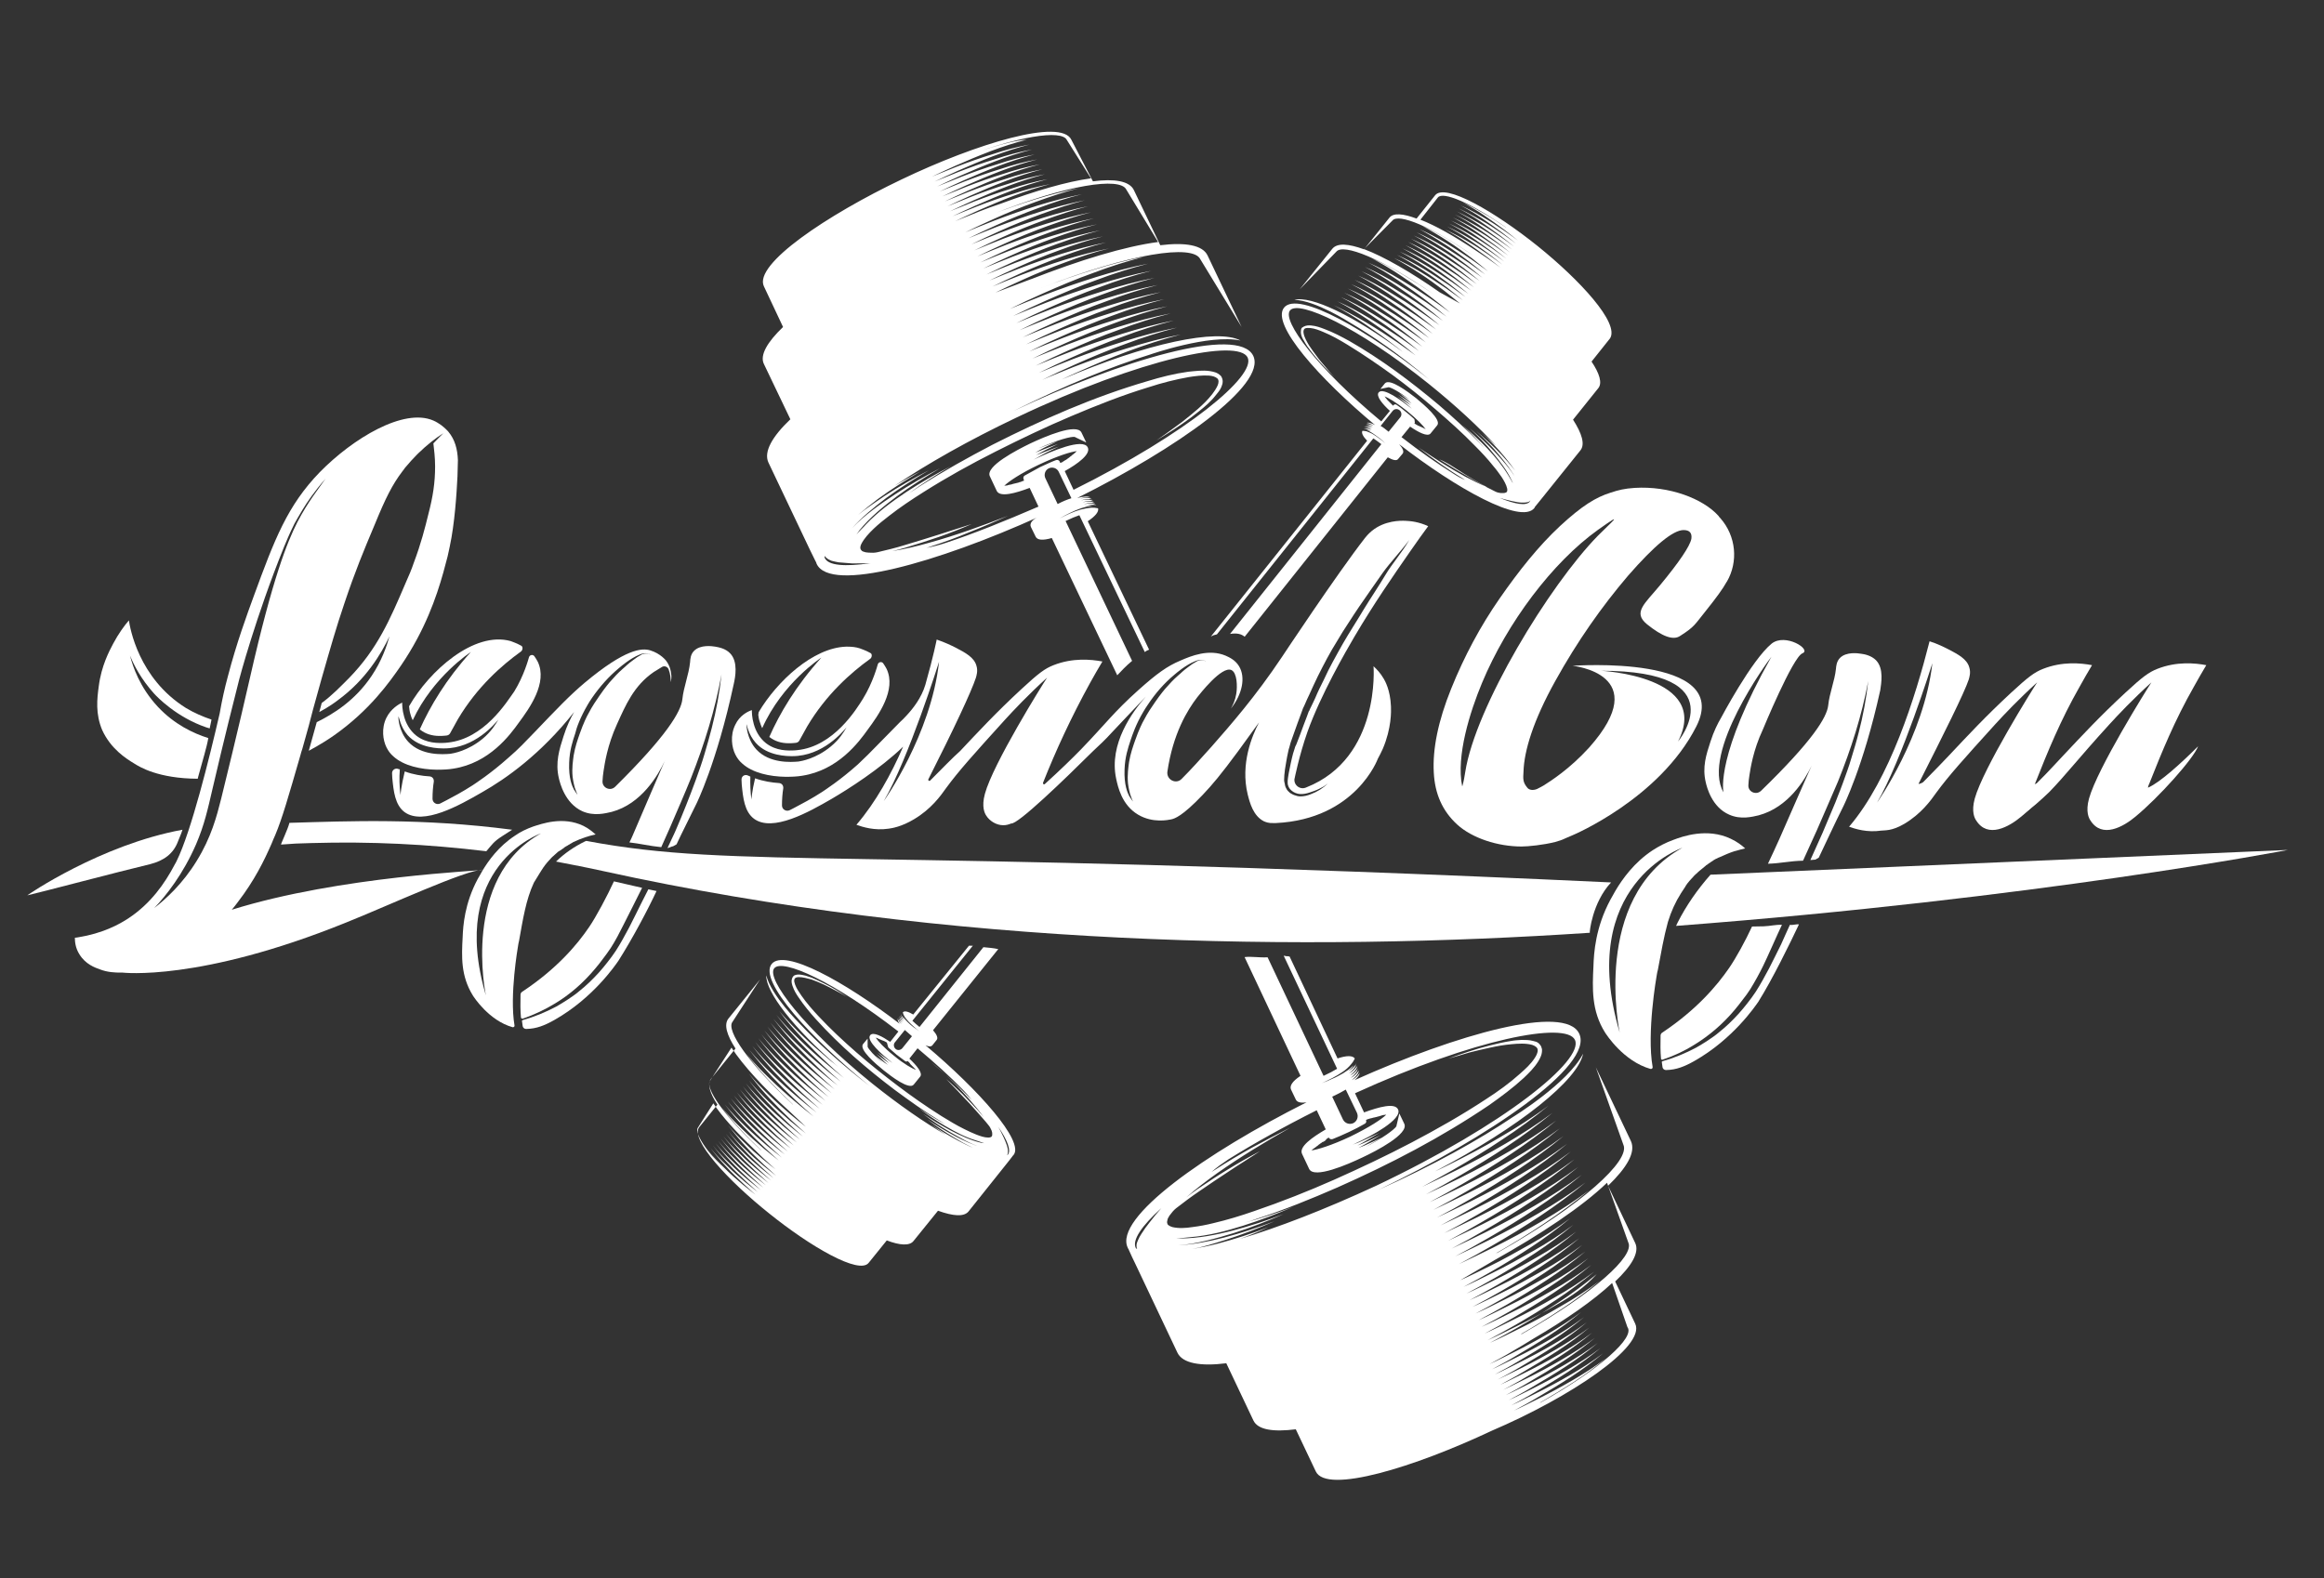
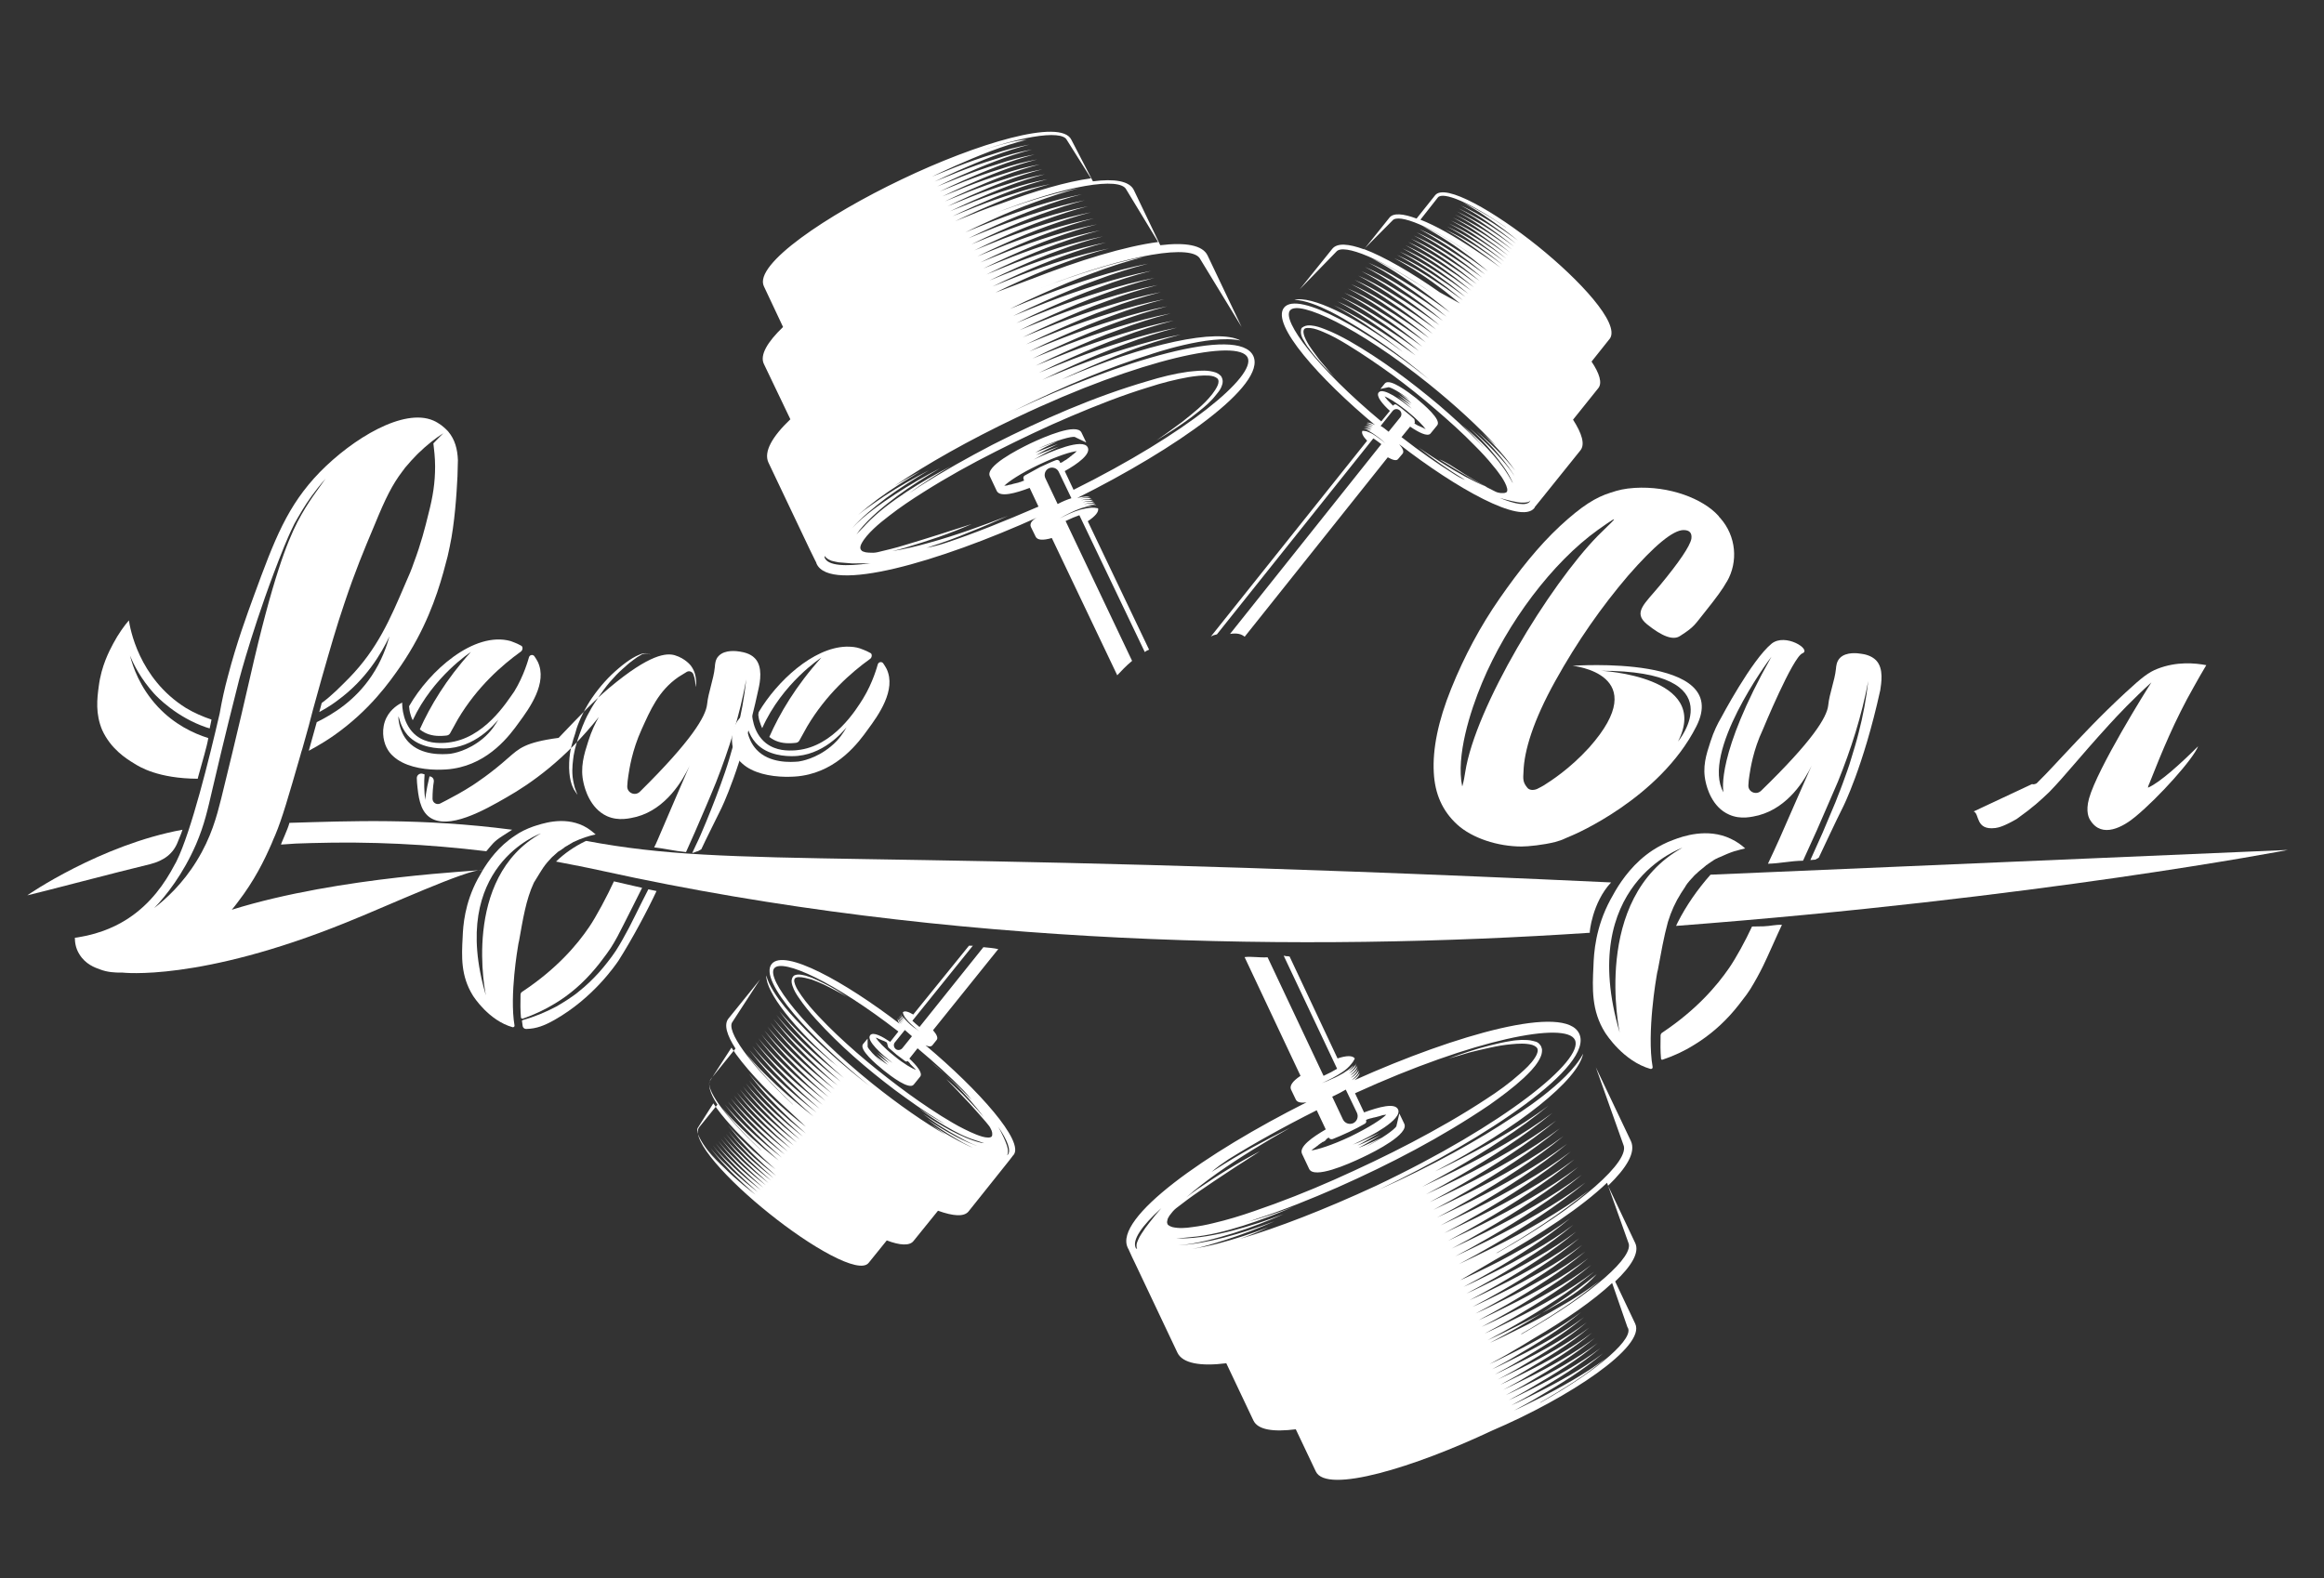
<svg xmlns="http://www.w3.org/2000/svg" id="Layer_1" x="0px" y="0px" viewBox="0 0 1080 733.7" style="enable-background:new 0 0 1080 733.7;" xml:space="preserve">
  <rect x="0" y="0" width="1080" height="733.7" fill="#333333" stroke="none" />
  <style type="text/css"> .st0{fill-rule:evenodd;clip-rule:evenodd;fill:#FFFFFF;} .st1{fill:#FFFFFF;} </style>
  <g>
    <path class="st0" d="M134.5,382.5c27.8-0.8,61.3-2.3,103.5,3.2l-4.8,3.1c-3.7,2.4-4.4,3.6-7.2,6.9c-27.4-3.3-53.7-4.6-81.3-3.8 c-5.3,0.1-9.3,0.3-14.1,0.7C130.4,392.5,133.8,385.4,134.5,382.5z" />
    <path class="st0" d="M84.8,385.7c-0.7,2.3-1.3,3.3-2,5.2c-2.2,6.1-6.8,9.2-13,10.8c-17,4.1-47.8,12.3-57.1,14.5 C12.7,416.1,46.7,392.7,84.8,385.7z" />
    <path class="st0" d="M748.7,410.2c-355.3-16.5-405-5.9-476.2-19.3l-0.6,0.2c-4.9,2.4-9.5,5.5-13.5,9.4l0,0 c7.2,1.4,14.6,2.8,21.8,4.4c161.3,35.5,326.9,37.5,458.6,28.7C738.6,433.7,739.9,419.6,748.7,410.2z" />
    <path class="st0" d="M1063.2,395.1c0,0-117.1,22.6-284.3,35.3l0.7-1.5c4-7.9,9.2-15.4,15.3-22.3l0,0" />
  </g>
  <g>
    <path class="st0" d="M62.5,355c2.4,1.5,11,6.9,29.4,7c0.1-0.3,0.1-0.6,0.2-0.9c2-7.5,4-13.7,4.7-18c-7-2.2-15.8-6.4-23.4-14.5 c-8.5-9.1-11.7-18.8-13-23.9c1.8,4.5,5.2,11,11.1,17.6c1.6,1.8,10.6,11.1,24.3,15.8c0.5,0.2,1.1,0.3,1.7,0.5c0-0.1,0-0.2,0-0.3 l0.7-3.3c0-0.1,0-0.3,0.1-0.5c-3.9-1.3-8.1-3.1-11.9-5.4c-22.1-13.8-26-37.4-26.5-40.7c-2.1,2.4-4.8,6.1-7.3,10.8 c-1.8,3.4-5.5,10.3-6.7,19.8c-0.8,5.9-1.6,12.8,1.6,20.4C51.5,348.1,58.5,352.6,62.5,355z" />
    <g>
      <path class="st0" d="M190.1,328.3L190.1,328.3c0.1,1,0.2,2.4,0.7,3.9c0.2,0.9,0.6,1.8,1,2.6c9.5-20.4,27-31.7,27-31.7 c-11.5,12.7-18.9,25.2-23.7,35.9c0.1,0.1,0.2,0.2,0.3,0.3c2.3,1.8,5.3,2.8,8.8,2.8c0.7,0,1.5,0,2.4-0.1c0.3,0,0.7-0.1,1-0.1l0,0 c0.7-0.1,1.3-0.5,1.6-1.1l3.6-6.5c8.9-15,20.5-25.1,29.1-31.3c0.5-0.3,0.8-0.8,0.9-1.4c0.1-0.6-0.1-1.3-0.7-1.5 c-2.3-1.3-4.2-1.8-4.8-2.1C220.3,293.3,199.5,311.8,190.1,328.3z" />
      <path class="st0" d="M224.3,343.4c-6.9,5.7-13.7,6.8-15,7c-3.4,0.3-13.5,1-19.6-5.6c-4.5-4.9-4.7-11.6-4.5-11.7 c0.2-0.1,0.8,4.7,4.2,8.6c5.5,6.2,14.7,6.2,17,6.2c14.2,0,23.6-11.5,25.2-13.4C230.4,336.6,228.2,340.2,224.3,343.4L224.3,343.4z M208,345.2c-0.3,0-0.7,0.1-1,0.1c-3.3,0.2-8.8,0.3-13.5-3.3c-3.2-2.5-4.9-6-5.7-8.9c-0.9-3.1-0.9-5.7-0.9-6.5 c-1.5,0.7-5.2,2.8-7.3,7c-2.5,5-1.6,10.6,0,13.8c0.8,1.6,1.8,3,3.2,4.2c4.8,4.4,12.8,6.1,20.2,6.2c2.8,0,5.4-0.1,7.7-0.5 c16.7-2.6,26.3-15.6,30.5-21.5c4.8-6.5,13.4-18.4,8.7-28.2c-0.5-0.9-1-1.8-1.6-2.6c-0.7-0.9-2.2-0.6-2.5,0.6l0,0 c-0.2,0.7-2.3,8.5-6.8,15.8C235.5,326.3,225,343.5,208,345.2z" />
-       <path class="st0" d="M273.1,327.6c0.6-1,1.3-2.2,2.1-3.3c3.6-5.2,7.7-9.8,12.5-13.8c0.2-0.1,0.3-0.3,0.6-0.5c0,0,4.6-4,8.9-5.7 c1.4-0.6,2.5-0.8,3.8-0.5c0.6,0.1,1,0.3,1.4,0.6c-0.5-0.2-0.9-0.5-1.3-0.5c-0.5-0.1-0.8-0.1-1-0.1c-0.2,0-0.5,0-0.8,0.1 c-0.5,0.1-0.8,0.2-1,0.3c-1.1,0.6-2.1,1.3-2.2,1.3c-1.1,0.8-1.8,1.3-1.8,1.3c-2.9,2.1-3.3,2.8-4.9,4.1c-2.4,2.1-4,3.9-5.4,5.5 c-0.6,0.6-2.8,3.2-5.4,7c-1.5,2.2-3.3,4.7-5.2,8.4c-0.5,0.8-2.3,4.4-4,9.3c-1,2.9-2.1,5.9-2.8,10c-0.3,2.3-0.9,5.9-0.5,10 c0.3,2.5,0.9,4.6,1,5c0.5,1.4,0.9,2.5,1.3,3.4c-0.5-0.6-1-1.5-1.7-2.5c-0.8-1.5-2.5-5.2-2.2-12.5c0.2-5.7,1.6-9.9,2.8-13.5 C267.9,338.3,269.7,333.4,273.1,327.6L273.1,327.6z M236.3,352.2c-8.4,7.5-15.3,11.9-16.6,12.8c-4.8,3.1-9.5,5.6-12.2,7 c-1,0.6-2.1,1-2.9,1.5c-1.6,0.8-3.6-0.3-3.6-2.2l0,0c0-2.8,0.2-5.5,0.6-8c0.1-1.3-0.7-2.3-2-2.4c-3.3-0.2-7.5-0.8-11.5-2.3 c-1.7,6.9-2,11-2,11c-0.5-4.1-0.6-8.1-0.3-11.9c-0.2-0.1-0.3-0.2-0.6-0.2c-1.5-0.7-3.1,0.5-3,2c0,0.7,0.1,1.4,0.1,2.1 c0.6,6.3,1.3,12.6,5.7,15.9c8.7,6.4,25.6-3.2,36-9.2c11.1-6.3,27.2-17.6,42.8-37.3c-1.5,2.6-3.4,6.4-4.9,11.2 c-2,6.2-3.9,12.3-2.2,19.5c0.5,2.2,2.8,11.7,10.9,15.4c5.4,2.4,10.7,1,13.7,0.3c13.8-3.7,21.5-17,24.6-23.6c0-0.1,0.1-0.2,0.1-0.2 c0,0.1-0.1,0.2-0.1,0.2l0,0c-3.4,7.9-8.7,20-14.9,34.6c-0.3,0.7-1.1,2.5-1.5,3.2c4.7,0.5,9.5,1.7,14.8,2.2c1.1-2.4,3-6.8,4.1-9.2 c3.3-7.7,6.7-15.4,9.8-23.1c6.1-15.5,11.1-31.4,14.1-48c-0.9,8.4-2.4,16.6-4.5,24.8c-1,4-2.2,8.1-3.4,12.2s-2.6,8-4,11.9 c-0.7,2-1.5,3.9-2.2,5.9c-0.8,2-1.5,3.9-2.3,5.9c-1.6,3.9-3.1,7.8-4.8,11.6c-0.9,2.2-3,6.3-3.9,8.4c0.7,0,2-0.8,2.6-0.8 c0.6-0.3,1-0.6,1.6-0.9c2.4-5.2,5.9-12,9.2-18.8c0,0,9.5-19,17.4-55.8c0.7-3.1,2.1-10.3-1.7-14.2c-2.2-2.3-5.3-2.8-6.9-3.1 c-1.3-0.2-6.9-1.1-9.9,2c-1.6,1.6-1.7,3.8-1.8,5.2c-0.6,5.9-3,11.5-3.6,17.3c-0.6,5.6-7.2,16.9-31.2,40.6 c-2.3,2.3-6.1,0.5-5.9-2.6c0.1-1.5,0.2-3.1,0.5-4.8c0.5-3.2,1.7-11.7,6.2-21.6c4-8.8,7.8-17.9,17.1-24.3c1.4-0.9,2.8-1.7,3.9-2.4 c1.1-0.6,2.5-0.1,3,1.1l0,0c0.9,2.3,1,4.5,1,6c0.2-0.9,0.5-2.3,0.2-3.9c-0.1-0.7-0.3-3.3-2.3-6c0,0-2.5-3.4-7.5-4.9 c-3.8-1.1-11.4-0.8-30.4,15.1c-7,5.9-12.5,11.7-23.6,23.3C243.8,345.1,241.2,348,236.3,352.2z" />
+       <path class="st0" d="M273.1,327.6c0.6-1,1.3-2.2,2.1-3.3c3.6-5.2,7.7-9.8,12.5-13.8c0.2-0.1,0.3-0.3,0.6-0.5c0,0,4.6-4,8.9-5.7 c1.4-0.6,2.5-0.8,3.8-0.5c0.6,0.1,1,0.3,1.4,0.6c-0.5-0.2-0.9-0.5-1.3-0.5c-0.5-0.1-0.8-0.1-1-0.1c-0.2,0-0.5,0-0.8,0.1 c-0.5,0.1-0.8,0.2-1,0.3c-1.1,0.6-2.1,1.3-2.2,1.3c-1.1,0.8-1.8,1.3-1.8,1.3c-2.9,2.1-3.3,2.8-4.9,4.1c-2.4,2.1-4,3.9-5.4,5.5 c-0.6,0.6-2.8,3.2-5.4,7c-1.5,2.2-3.3,4.7-5.2,8.4c-0.5,0.8-2.3,4.4-4,9.3c-1,2.9-2.1,5.9-2.8,10c-0.3,2.3-0.9,5.9-0.5,10 c0.3,2.5,0.9,4.6,1,5c0.5,1.4,0.9,2.5,1.3,3.4c-0.5-0.6-1-1.5-1.7-2.5c-0.8-1.5-2.5-5.2-2.2-12.5c0.2-5.7,1.6-9.9,2.8-13.5 C267.9,338.3,269.7,333.4,273.1,327.6L273.1,327.6z M236.3,352.2c-8.4,7.5-15.3,11.9-16.6,12.8c-4.8,3.1-9.5,5.6-12.2,7 c-1,0.6-2.1,1-2.9,1.5c-1.6,0.8-3.6-0.3-3.6-2.2l0,0c0-2.8,0.2-5.5,0.6-8c0.1-1.3-0.7-2.3-2-2.4c-1.7,6.9-2,11-2,11c-0.5-4.1-0.6-8.1-0.3-11.9c-0.2-0.1-0.3-0.2-0.6-0.2c-1.5-0.7-3.1,0.5-3,2c0,0.7,0.1,1.4,0.1,2.1 c0.6,6.3,1.3,12.6,5.7,15.9c8.7,6.4,25.6-3.2,36-9.2c11.1-6.3,27.2-17.6,42.8-37.3c-1.5,2.6-3.4,6.4-4.9,11.2 c-2,6.2-3.9,12.3-2.2,19.5c0.5,2.2,2.8,11.7,10.9,15.4c5.4,2.4,10.7,1,13.7,0.3c13.8-3.7,21.5-17,24.6-23.6c0-0.1,0.1-0.2,0.1-0.2 c0,0.1-0.1,0.2-0.1,0.2l0,0c-3.4,7.9-8.7,20-14.9,34.6c-0.3,0.7-1.1,2.5-1.5,3.2c4.7,0.5,9.5,1.7,14.8,2.2c1.1-2.4,3-6.8,4.1-9.2 c3.3-7.7,6.7-15.4,9.8-23.1c6.1-15.5,11.1-31.4,14.1-48c-0.9,8.4-2.4,16.6-4.5,24.8c-1,4-2.2,8.1-3.4,12.2s-2.6,8-4,11.9 c-0.7,2-1.5,3.9-2.2,5.9c-0.8,2-1.5,3.9-2.3,5.9c-1.6,3.9-3.1,7.8-4.8,11.6c-0.9,2.2-3,6.3-3.9,8.4c0.7,0,2-0.8,2.6-0.8 c0.6-0.3,1-0.6,1.6-0.9c2.4-5.2,5.9-12,9.2-18.8c0,0,9.5-19,17.4-55.8c0.7-3.1,2.1-10.3-1.7-14.2c-2.2-2.3-5.3-2.8-6.9-3.1 c-1.3-0.2-6.9-1.1-9.9,2c-1.6,1.6-1.7,3.8-1.8,5.2c-0.6,5.9-3,11.5-3.6,17.3c-0.6,5.6-7.2,16.9-31.2,40.6 c-2.3,2.3-6.1,0.5-5.9-2.6c0.1-1.5,0.2-3.1,0.5-4.8c0.5-3.2,1.7-11.7,6.2-21.6c4-8.8,7.8-17.9,17.1-24.3c1.4-0.9,2.8-1.7,3.9-2.4 c1.1-0.6,2.5-0.1,3,1.1l0,0c0.9,2.3,1,4.5,1,6c0.2-0.9,0.5-2.3,0.2-3.9c-0.1-0.7-0.3-3.3-2.3-6c0,0-2.5-3.4-7.5-4.9 c-3.8-1.1-11.4-0.8-30.4,15.1c-7,5.9-12.5,11.7-23.6,23.3C243.8,345.1,241.2,348,236.3,352.2z" />
      <path class="st0" d="M243,473.5c5.2-1.8,10.1-4.1,14.7-6.9c7.1-4.2,13.4-9.8,18.7-16.1c1.4-1.6,2.6-3.2,3.8-4.8 c1.3-1.6,2.4-3.3,3.6-5c2.2-3.4,4.1-7.1,6-10.9c1.8-3.6,6.8-13.4,8.6-17.1c-2.4-0.6-4.7-1-7-1.6c-2.1-0.5-4.1-0.9-6.1-1.4l0,0 c-3.1,6.8-8.4,16.7-11.5,21.2c-5.6,8.3-15.1,19.5-31.1,30.1c-0.5,0.3-0.8,0.8-0.8,1.4c-0.1,3.7-0.1,7.3,0.2,10.7 C242.3,473.4,242.6,473.6,243,473.5z" />
      <path class="st0" d="M799.5,240.9c-0.3-0.3-0.7-0.7-0.9-1.1c-7.2-8-22.8-14-39-13c-4.6,0.3-7.5,1-11.1,2.2 c-7,2.2-13.3,6.1-23.5,15.5c-10.1,9.4-19.2,20.9-28.1,33.7c-8.9,12.8-16.4,26.8-22.5,41.9c-6.1,15.1-8.7,28.1-8.1,39 c0.5,9.9,4,17.9,10.9,24.2s18.8,10.2,29.9,10.2c3,0,10.1-0.7,15.6-2.1c4.7-1.4,2.2-0.7,8-3.1c0,0,40.5-16.9,57.6-50.6 s-57.5-28.2-57.5-28.2s38.2,3.7,7.7,38c-9.1,10-17.8,15.5-21.1,17.6c-1.3,0.7-0.8,0.5-3.2,1.7c-2.1,0.8-3.7,0.3-4.4-0.6 c-2.2-2.6-2-4.2-1.8-7.6c0.3-9.6,4.5-23.6,14.8-42.1c10.2-18.4,21.6-34.6,33.8-48.9c12.3-14.1,20.9-21.2,25.8-21.2 c2.8,0,4,1.4,3.6,4.1c-0.7,3.4-5.5,10.6-14.6,21.6c-7.2,8.7-12.7,12.6-6,18.1c7.1,5.7,12.2,7.6,15.4,5.4c6.9-4.4,6.7-5.2,12.2-12 c4.5-5.6,7.7-10,9.4-13.1c0,0,0-0.1,0.1-0.1C807.9,261.1,806.8,249.2,799.5,240.9z M743.9,311.8c63.3,0,35.9,32.9,35.9,32.9 C795.4,314.3,743.9,311.8,743.9,311.8z M742.6,249c-22.6,23.1-57,79.6-61.7,110c-0.7,4.7-1.4,6.8-1.4,6.5 c-2.9-14.1,3.7-34.8,9.2-48c11.7-28.1,32.8-56.1,53.9-71.2C756.2,236.6,748.1,243.4,742.6,249z" />
      <path class="st0" d="M305.1,414.2c-1.3-0.2-2.5-0.6-3.8-0.8c0,0.1-3.3,6.4-3.3,6.5c-1.8,3.8-3.8,7.5-5.6,11.2c-2,3.7-4,7.5-6.3,11 c-1.1,1.7-2.4,3.4-3.8,5.2c-1.3,1.6-2.6,3.3-4,4.8c-2.9,3.2-5.9,6.1-9.2,8.7c-1.6,1.4-3.3,2.5-5.2,3.8c-1.7,1.1-3.6,2.3-5.4,3.3 c-4.9,2.6-10.2,4.8-15.6,6.3c-0.2,0.1-0.5,0.3-0.3,0.6c0.1,0.8,0.2,1.5,0.3,2.2c0.1,0.7,0.8,1.3,1.5,1.3c0.1,0,0.2,0,0.3,0 c4.6-0.1,8.4-1.6,13-4.2c18-10.2,28.3-25.5,29.7-27.5C294,436.2,301.2,422.6,305.1,414.2z" />
      <path class="st0" d="M871.8,306.9c-2.2-2.2-5.3-2.8-6.9-3c-1.3-0.2-6.9-1.1-9.9,2c-1.5,1.6-1.7,3.7-1.8,5c-0.6,5.7-3,11.2-3.6,17 c-0.6,5.5-7.2,16.4-31.2,39.7c-2.3,2.2-6.1,0.5-5.9-2.6c0.1-1.5,0.2-3.1,0.5-4.7c0.5-3.1,1.7-11.5,6.2-21.1 c0,0,13.9-33.7,18.4-35.5c4.5-1.7-7.9-9.6-14.3-4.5c-9.3,7.6-23.5,34.5-23.5,34.5c-1.5,2.5-3.4,6.3-4.9,11c-2,6.1-3.9,11.9-2.2,19 c0.5,2.2,2.8,11.5,10.9,15c5.4,2.4,10.7,1,13.7,0.3c13.8-3.7,21.5-16.6,24.6-23.1c-1.7,3.9-3.9,8.7-6.4,14.5 c-2.5,5.7-5.4,12.3-8.5,19.4c-0.3,0.7-5,11-5.4,11.7c5.6-0.1,10.2-1.3,16.3-1.4c1-2.4,5.4-11.7,6.4-14.1c3.3-7.5,6.5-15,9.8-22.6 c6.1-15.1,11.1-30.7,14.1-46.8c-0.9,8.1-2.4,16.2-4.5,24.2c-1,4-2.2,7.9-3.4,11.8c-1.1,3.9-2.6,7.8-4,11.7c-0.7,2-1.5,3.9-2.2,5.7 c-0.7,2-1.5,3.8-2.3,5.7c-1.6,3.8-3.2,7.6-4.8,11.4c-0.9,2.1-4.8,10.7-5.7,12.7c0.7,0,1.6-0.2,2.3-0.2c0.6-0.3,1-0.6,1.6-0.9 c2.4-5,7.9-16.9,11.2-23.4c0,0,9.5-18.6,17.4-54.5C874.2,317.8,875.6,310.8,871.8,306.9z M800.9,368.3 c-10.4-18.5,20.5-60.8,22.3-63C797.5,350.9,800.8,367.3,800.9,368.3z" />
      <path class="st0" d="M819.6,430.6c3.1-0.1,5.3-0.8,8.5-0.7c-1.8,3.7-6.9,15.4-8.7,19c-1.8,3.7-3.8,7.3-6,10.9 c-1.1,1.7-2.3,3.4-3.6,5c-1.3,1.7-2.5,3.3-3.8,4.8c-5.3,6.3-11.6,11.8-18.7,16.1c-4.6,2.9-9.6,5.2-14.7,6.9 c-0.3,0.1-0.7-0.1-0.7-0.5c-0.3-3.3-0.3-7-0.2-10.7c0-0.6,0.3-1.1,0.8-1.4c15.9-10.6,25.4-21.8,31.1-30.1 c3.1-4.5,7.5-12.5,10.6-19.2L819.6,430.6z" />
-       <path class="st0" d="M836,429.7c-1.3-0.2-3.1,0.5-4.2,0.2c0,0.1-4.1,8.9-4.1,9.1c-1.8,3.8-3.8,7.5-5.6,11.2c-2,3.7-4,7.5-6.3,11 c-1.1,1.7-2.4,3.4-3.8,5.2c-1.3,1.6-2.6,3.3-4,4.8c-2.9,3.2-5.9,6.1-9.2,8.7c-1.6,1.4-3.3,2.5-5.2,3.8c-1.7,1.1-3.6,2.3-5.4,3.3 c-4.9,2.6-10.2,4.8-15.6,6.3c-0.2,0.1-0.5,0.3-0.3,0.6c0.1,0.8,0.2,1.5,0.3,2.2c0.1,0.7,0.8,1.3,1.5,1.3c0.1,0,0.2,0,0.3,0 c4.6-0.1,8.4-1.6,13-4.2c18-10.2,28.3-25.5,29.7-27.5C823.6,455.4,832.1,438,836,429.7z" />
      <path class="st0" d="M357.7,342.7c2.3,1.8,5.3,2.8,8.8,2.8c0.7,0,1.5,0,2.4-0.1c0.3,0,0.7-0.1,1-0.1l0,0c0.7-0.1,1.3-0.5,1.6-1.1 l3.6-6.5c8.9-15,20.5-25.1,29.1-31.3c0.5-0.3,0.8-0.8,0.9-1.4c0.1-0.6-0.1-1.3-0.7-1.5c-2.3-1.3-4.2-1.8-4.8-2.1 c-1.8-0.6-3.8-0.8-5.7-0.8l0,0c-0.2,0-0.5,0-0.7,0c-15.4,0.5-32.1,16.1-40.6,30.4c-0.1,0.5-0.2,0.9-0.2,1.4 c0.1,0.9,0.3,2.1,0.7,3.2c0.3,1,0.7,2,1.1,2.9c9.4-21.1,27.5-32.8,27.5-32.8c-11.9,13.2-19.4,26-24.2,36.9 C357.5,342.6,357.6,342.7,357.7,342.7z" />
      <path class="st0" d="M351.2,345.3c5.5,6.2,14.7,6.2,17,6.2c14.2,0,23.6-11.5,25.2-13.4c-1.3,2.3-3.4,5.7-7.3,8.9 c-6.9,5.7-13.7,6.8-15,7c-3.4,0.3-13.5,1-19.6-5.6c-4.5-4.9-4.7-11.6-4.5-11.7C347,336.6,347.7,341.4,351.2,345.3L351.2,345.3z M341.7,336.9c-2.5,5-1.6,10.6,0,13.8c0.8,1.6,1.8,3,3.2,4.2c4.8,4.4,12.8,6.1,20.2,6.2c2.8,0,5.4-0.1,7.7-0.5 c16.7-2.6,26.3-15.6,30.5-21.5c4.8-6.5,13.4-18.4,8.7-28.2c-0.5-0.9-1-1.8-1.6-2.6c-0.7-0.9-2.2-0.6-2.5,0.6l0,0 c-0.2,0.7-2.3,8.5-6.8,15.8c-3.1,5-13.7,22.3-30.6,24c-0.3,0-0.7,0.1-1,0.1c-3.3,0.2-8.8,0.3-13.5-3.3c-3.2-2.5-4.9-6-5.7-8.9 c-0.9-3.1-0.9-5.7-0.9-6.5C347.5,330.7,343.7,332.6,341.7,336.9z" />
-       <path class="st0" d="M545.8,313.6c0.2-0.1,0.3-0.3,0.6-0.5c0,0,4.6-4,8.9-5.7c1.4-0.6,2.5-0.8,3.8-0.5c0.6,0.1,1,0.3,1.4,0.6 c-0.5-0.2-0.9-0.5-1.3-0.5c-0.5-0.1-0.8-0.1-1-0.1c-0.2,0-0.5,0-0.8,0.1c-0.5,0.1-0.8,0.2-1,0.3c-1.1,0.6-2.1,1.3-2.2,1.3 c-1.1,0.8-1.8,1.3-1.8,1.3c-2.9,2.1-3.3,2.8-4.9,4.1c-2.4,2.1-4,3.9-5.4,5.5c-0.6,0.6-2.8,3.2-5.4,7c-1.5,2.2-3.3,4.7-5.2,8.4 c-0.5,0.8-2.3,4.4-4,9.3c-1,2.9-2.1,5.9-2.8,10c-0.3,2.3-0.9,5.9-0.5,10c0.3,2.5,0.9,4.6,1,5c0.5,1.4,0.9,2.5,1.3,3.4 c-0.5-0.6-1-1.5-1.7-2.5c-0.8-1.5-2.5-5.2-2.2-12.5c0.2-5.7,1.6-9.9,2.8-13.5c0.8-2.4,2.5-7.5,5.9-13.2c0.6-1,1.3-2.2,2.1-3.3 C536.9,322.3,541,317.6,545.8,313.6L545.8,313.6z M596.8,361.4c0-0.8,0.1-1.6,0.2-2.4c0.1-1.6,0.5-3.1,0.7-4.7 c0.2-1.6,0.6-3.1,0.9-4.7c0.2-0.8,0.3-1.6,0.6-2.3c0.1-0.3,0.2-0.8,0.3-1.1l0.3-1.1l1.6-4.5c1-3,2.2-6,3.2-8.8l0.8-2.2 c0.1-0.3,0.3-0.8,0.5-1.1l0.5-1.1c0.6-1.5,1.3-2.9,2-4.4c1.3-2.9,2.6-5.7,4-8.6c2.8-5.6,5.7-11.2,9.1-16.6c1.6-2.8,3.3-5.4,5-8 s3.4-5.3,5.2-7.9c3.6-5.3,7.2-10.3,10.8-15.5c3.7-5.2,8.7-10.3,12.4-15.4c-3.1,5.5-7.9,10.9-11.1,16.3c-1.6,2.6-3.3,5.4-5,8 c-1.7,2.6-3.4,5.3-5,7.9c-3.2,5.4-6.7,10.7-9.8,16.1c-1.5,2.8-3.1,5.4-4.6,8.3c-1.5,2.8-2.9,5.5-4.2,8.4c-1.4,2.8-2.8,5.6-4,8.5 c-0.7,1.4-1.3,2.9-2,4.2l-0.5,1c-0.1,0.3-0.2,0.7-0.5,1l-0.8,2.2c-1.1,3-2.3,5.9-3.3,8.8l-1.7,4.4l-0.5,1c-0.1,0.3-0.2,0.7-0.3,1 c-0.2,0.7-0.5,1.5-0.7,2.2c-0.8,3-1.4,6.1-2,9.1c-0.2,1.5-0.6,3.1-0.5,4.5c0,0.7,0.2,1.4,0.5,2c0.3,0.6,0.7,1.1,1.3,1.6 c1,0.9,2.5,1.5,3.9,1.6c1.5,0.1,3-0.2,4.5-0.7c1.5-0.5,3-1,4.4-1.7c0.7-0.3,1.4-0.8,2.1-1.1c0.7-0.5,1.3-0.9,2-1.4 c-2.3,2.2-5,3.9-8,5c-1.5,0.6-3.1,1-4.8,1c-0.9,0-1.7-0.2-2.5-0.5c-0.8-0.2-1.6-0.7-2.3-1.1c-0.7-0.6-1.4-1.3-1.7-2 c-0.5-0.8-0.7-1.7-0.8-2.5C596.7,363.1,596.7,362.2,596.8,361.4L596.8,361.4z M410.7,372.4c11.5-19.6,25.7-64.8,25.7-64.8 C432.6,341.7,410.7,372.4,410.7,372.4L410.7,372.4z M432.2,362.9c-0.3,0.3-1-0.1-0.8-0.6c11.8-23.3,20-40.8,22.1-47.2 c0.3-1.1,1-3.2,0.3-5.5c-1-4-5.2-6.2-9.8-8.6c-2-1-4.9-2.4-8.7-3.7c0,0-1.6,8.1-5,20c-0.1,0.3-0.2,0.8-0.3,1.1 c-1.8,6-5.7,11-8.8,14.3c-1,1.1-2.1,2.2-2.9,2.9l0,0l-10.8,11l0,0c-2.9,3-5.3,5.4-8.8,8.7c-8.4,7.5-15.3,11.9-16.6,12.8 c-4.8,3.1-9.5,5.6-12.2,7c-1,0.6-2,1-2.9,1.5c-1.6,0.8-3.6-0.3-3.6-2.2l0,0c0-2.8,0.2-5.5,0.6-8c0.1-1.3-0.7-2.3-2-2.4 c-3.2-0.2-7.2-0.8-11.1-2.2c-1.5,6.2-1.7,9.9-1.7,9.9c-0.5-3.7-0.6-7.3-0.5-10.7c-0.3-0.1-0.7-0.3-1.1-0.5c-1.5-0.7-3.1,0.3-3,2 c0,0.7,0.1,1.4,0.1,2.2c0.6,6.3,1.3,12.6,5.7,15.9c8.7,6.4,25.6-3.2,36-9.2c7.7-4.5,22.5-13.9,33.3-24.3 c-5.5,12.7-12.7,25.8-21.7,36.3c2.8,1,8.3,2.8,15,1.8c1.5-0.2,6-0.9,11.8-4.4c7.9-4.7,12.3-10.8,14.9-14.5 c5.7-7.8,12.8-15.7,27.3-31.7c4.2-4.6,10.8-11.6,19.6-19.6c-2.2,3.3-25.1,40-28.9,54c-1.7,6.2,0,9.2,0.6,10.1 c1.6,2.6,4.8,4.5,7.9,4.5c1.4,0,2.5-0.3,3.7-0.8c3.1,0.5,24.8-20.5,38-33.6c3-2.8,5.9-5.5,8.5-8.4c3.8-4,9.3-9.9,16.1-17 c-6.2,7-17.3,22-13.8,38.2c0.8,3.7,2.6,12.2,10.2,16.7c6.9,4.1,14.2,2.4,15.3,2.2c1.6-0.3,5.3-1.5,14.7-11.4 c4.4-4.6,8.5-9.5,16.4-20.2c4.1-5.6,7.5-10.3,9.8-13.5c-3.3,6.3-8.7,19.3-5.3,33.4c1,4,2.6,10.1,7.6,12.6c0.8,0.3,2,0.9,4.4,0.8 l0,0c0.3,0,0.7,0,1.1,0c37.2-1.8,47.4-29.9,47.4-29.9l0,0c0.8-1.5,1.6-3,2.3-4.6c4.1-9.6,3.9-17.6,3.8-19.7 c-0.3-7.7-2.8-11.9-3.3-12.8c-1.6-2.8-3.4-4.6-4.8-5.9c0,0,3.4,42.6-31.2,56.3c-2.9,1.4-6.1-1.1-5.5-4.2V362c0,0,2.1-10.7,6-21.8 c6.1-17.1,17.8-37.4,21.8-44.2c9.2-15.6,17.9-28.1,25.8-39.5c3.4-4.9,6.4-9.1,8.5-11.9c-4.5-2.1-8.3-2.4-10.6-2.5 s-9.6-0.2-15.6,4.7c-1.7,1.4-2.8,2.8-3.2,3.3c-13,16.7-38.5,55.2-38.5,55.2c-12.4,18.6-24.2,32-32.8,41.8 c-5,5.6-9.6,10.7-13.8,14.9c-2.6,2.8-7.2,0.5-6.7-3.3c2.6-17.6,9.2-28.5,13.9-34.6c0.9-1.1,11.4-14.8,15.9-12.6 c2.6,1.3,2.8,7.5,2.2,11.1c-0.5,3-1.6,5.3-2.5,6.8c5.4-6.8,6.9-14.6,3.8-19.7c-1.8-3-4.7-4.2-6.2-4.9c-7.8-3.3-16.1,0.1-21.1,2.3 c-6,2.5-10.9,6-19.5,13.7c-11.4,10.2-15.4,15.9-26.6,27.5c-3.8,3.9-9.5,9.5-16.9,16.2c-0.3,0.3-0.9,0-0.8-0.6 c5.9-14.9,13.1-30.5,21.9-46.5c1.8-3.3,3.8-6.7,5.7-9.9c-5.3-1-13.8-1.8-22.7,1.7c-4.1,1.6-7,3.8-14.9,11.1 c-12,11.1-20.5,20.3-28.5,28.8C442.8,352.1,438.1,357,432.2,362.9z" />
-       <path class="st0" d="M872.3,373.1c11.5-19.6,25.7-64.8,25.7-64.8C894.1,342.2,872.3,373.1,872.3,373.1L872.3,373.1z M893.7,363.6 c-0.3,0.3-2.3,1.1-2.1,0.7c11.8-23.3,21.2-42.1,23.3-48.4c0.3-1.1,1-3.2,0.3-5.5c-1-4-5.2-6.2-9.8-8.6c-2-1-4.9-2.5-8.7-3.7 c-6.5,25.6-18.4,64-37.4,86.2c2.8,1,8.3,2.8,15,1.8c1.5-0.2,4.8,0.3,10.6-3.1c7.9-4.7,12.3-10.8,14.9-14.5 c5.7-7.8,12.8-15.7,27.3-31.7c4.2-4.6,10.8-11.6,19.6-19.6c-2.2,3.3-25.1,40-29,54c-1.7,6.2,0,9.2,0.6,10.1c5.4,8.7,15.4,3,21-1.7 c11-9.1,27-27,29.1-32.7c-7.8,7.8-17.8,16.9-23.2,19.2c-0.3,0.3,0.2-1.3,0.5-1.8c5.9-14.9,11.8-29.4,20.8-45.2 c1.8-3.3,3.8-6.7,5.7-9.9c-5.3-1-13.8-1.8-22.7,1.7c-4.1,1.6-7,3.8-14.9,11.1c-12,11.1-20.5,20.3-28.5,28.8 C903,354.1,899.6,357.6,893.7,363.6z" />
      <path class="st0" d="M917.2,377.2c2.8,1,0.7,8.9,10.1,7.7c1.5-0.2,4-0.8,9.9-4.2c7.7-5.5,10.9-8.5,15.1-12.5 c7.6-7.8,13.4-15.5,27.9-31.4c4.2-4.6,10.8-11.6,19.6-19.6c-2.2,3.3-25.1,40-29,54c-1.7,6.2,0,9.2,0.6,10.1c5.4,8.7,15.4,3,21-1.7 c11-9.1,27-27,29.1-32.7c-7.8,7.8-17.8,16.9-23.2,19.2c-0.3,0.3,0.2-1.3,0.5-1.8c5.9-14.9,11.8-29.4,20.8-45.2 c1.8-3.3,3.8-6.7,5.7-9.9c-5.3-1-13.8-1.8-22.7,1.7c-4.1,1.6-7,3.8-14.9,11.1c-12,11.1-20.5,20.3-28.5,28.8 c-3.2,3.3-6.8,7.5-12.7,13.3c-0.3,0.3-2.2,0.8-2,0.3" />
      <path class="st1" d="M107.7,422.9l0.1-0.1c0.9-1.1,1.8-2.2,2.6-3.3c7.8-10.1,12.4-19.5,15.8-27.3c0.6-1.4,1.1-2.8,1.7-4 c3.2-7.6,6.1-17.7,11.7-37.1c0.2-1,0.6-2,0.9-3c2.6-9.2,3.7-13.2,5-18.4c0.9-3.4,2-7.3,3.8-13.7c4.5-15.7,6.9-24.2,10.8-35.7 c5-14.9,8.8-24,14.1-36.6c5-12.2,8.1-18.4,12.8-24.6l0,0l0,0c0.3-0.5,0.8-0.9,1.1-1.5c2-2.4,3.9-4.5,5.7-6.3l0.1-0.1 c0.1-0.1,0.1-0.1,0.2-0.2c0.1-0.1,0.2-0.1,0.2-0.2c4.1-4,8.1-7.1,11.7-9.4c-1.5,1.5-3.1,3.1-4.6,4.7c0.3,2.8,0.8,6.4,0.8,10.7 c0,7.6-1,14-3.1,22.1c-1.6,6.5-3.4,13.7-6.8,22.7c-1,3-2.3,6.1-3.8,9.4c-7.3,17.1-13.1,30.6-26.2,44.1c-4,4-7.9,8.1-12.8,11.7 c-0.3,1.4-0.7,2.5-1,3.7c0,0.2-0.1,0.3-0.1,0.5c4.6-2.5,7.6-4.7,8.6-5.5c13-9.5,20.1-21.5,24-29.7c-1.3,4.6-3.6,11.4-8.3,18.4 c-7.7,11.5-17.8,17.7-25.5,21.5c-0.9,3.3-2,7.2-3.7,13.3l0,0c5.4-2.9,9.4-5.5,11.8-7.2c16.6-11.7,25.8-24.8,31.1-32.5 c11.1-16.3,16.4-31.7,19.6-43.1c0.7-2.6,1.4-5.2,2-7.5c0.3-1.5,0.7-3,1-4.6c2.3-10.7,3.2-24.4,3.6-32.7c0.1-4.5,0.2-7.3,0.2-7.5 l0,0c-0.2-5.2-1.4-9.6-4.5-13.3c0,0-1.3-1.5-3.3-3c-1-0.7-2.2-1.5-3.6-2.1c-13.8-6-37.4,8.3-52.8,24c-15.1,15.6-21,31.2-30.7,57.7 c-3.1,8.5-8,21.8-12,37.2l0,0l0,0c-1.5,5.5-2.8,11.4-3.8,17.2c-4.8,20.9-13.3,55.1-20,68.6c-0.2,0.5-0.5,1-0.8,1.5 c-4.8,9.2-11.4,18.4-21.5,25.1c-4.5,3-12.2,7.1-23.4,8.9c-0.6,0.1-1.1,0.2-1.6,0.2l0,0c0,1.7,0.2,4.7,2.1,7.7 c2.8,4.6,7.2,6.2,9.5,7c3.3,1.3,6.9,1.6,10.4,1.5c0.1,0,35.7,4.4,103.9-23.2c20.2-8.1,55.8-24.6,63.7-24.6 C224.3,404.9,158.4,407.1,107.7,422.9z M91.1,392.5c3.9-9.1,5.4-16.1,7.8-26.4c5.3-22.8,10.2-42.2,12.3-50.4 c0,0,7.5-28.6,20.8-61.5c1-2.4,2.5-6.1,4.8-10.7c0.6-1.1,2-3.6,3.7-6.4c2.3-3.8,5.7-8.8,10.8-14.6c-3.3,4.8-8.1,10.6-13.1,20.2 c-4.7,9.2-11.5,26-22,72.2c-0.3,1.4-5.9,25.9-13.4,56.3c-2.1,8.3-4.6,18-11.4,29c-6.5,10.6-14.2,17.6-19.7,21.9 C77.3,416.2,85.1,406.3,91.1,392.5z" />
      <path class="st0" d="M752.7,480c-20.3-68.9,29.1-85.9,29.1-85.9C739.3,417.7,752.7,480,752.7,480L752.7,480z M781.2,415.2 c0.7-1,1.4-2.2,2.1-3.2c0,0,0,0,0-0.1c0.3-0.5,0.6-0.8,0.9-1.3l0.1-0.1c0.3-0.3,0.6-0.8,0.9-1.1c0,0,0-0.1,0.1-0.1 c0.3-0.3,0.6-0.7,0.9-1c0.1-0.1,0.1-0.1,0.2-0.2c0.3-0.3,0.6-0.7,0.9-1c0.1-0.1,0.1-0.2,0.2-0.2c0.3-0.3,0.7-0.7,1-0.9 c0.1-0.1,0.1-0.1,0.2-0.2c0.3-0.3,0.7-0.7,1.1-1l0,0c0.3-0.3,0.7-0.6,1.1-0.9c0.2-0.1,0.3-0.3,0.6-0.5c0.2-0.1,0.3-0.2,0.6-0.5 s0.5-0.3,0.7-0.6c0.1-0.1,0.2-0.2,0.3-0.2c0.2-0.2,0.6-0.3,0.8-0.6c0.1-0.1,0.2-0.1,0.3-0.2c0.3-0.2,0.6-0.3,0.9-0.6 c0.1-0.1,0.2-0.1,0.3-0.2c0.3-0.2,0.6-0.3,0.9-0.6c0.1-0.1,0.2-0.1,0.3-0.2c0.3-0.2,0.6-0.3,0.9-0.5c0.1,0,0.2-0.1,0.3-0.1 c0.5-0.2,0.8-0.5,1.3-0.6l0,0l0,0c2.4-1.1,4.7-2.1,6.9-2.8l0,0l0.8-0.2l0,0c1.5-0.5,3-0.8,4.2-1.1c-1.5-1.4-3.7-3.1-6.7-4.5 c-10.9-5.2-22.4-1.1-26.6,0.5c-3.6,1.3-6.8,3-9.6,4.8c-8.7,5.7-14.2,13.5-17.4,18.9c-1,1.7-1.7,3.1-2.3,4.1 c-7,13-7.7,24.8-7.9,30.9c-0.5,10.3-1,20.7,5.4,30.9c0.6,0.9,8.5,13.3,21.1,16.9c0.6,0.1,1.1-0.3,1-0.9c-2.8-15.9,1.8-42,1.8-42 c0.2-1,0.3-2.1,0.6-3c1.5-8,2.8-15.5,4.7-22.4C776.6,423.7,778.6,419.3,781.2,415.2L781.2,415.2z" />
      <path class="st0" d="M225.8,462.7c-17.8-60.3,25.6-75.3,25.6-75.3C214.1,408.2,225.8,462.7,225.8,462.7L225.8,462.7z M250.8,405.9 c0.6-0.9,1.1-1.8,1.8-2.8l0,0c0.2-0.3,0.6-0.7,0.8-1.1l0.1-0.1c0.2-0.3,0.6-0.7,0.8-1c0,0,0,0,0.1-0.1c0.2-0.3,0.6-0.6,0.8-0.9 c0.1-0.1,0.1-0.1,0.2-0.2c0.2-0.3,0.6-0.6,0.8-0.9c0.1-0.1,0.1-0.1,0.2-0.2c0.2-0.2,0.6-0.6,0.9-0.8c0.1-0.1,0.1-0.1,0.2-0.2 c0.3-0.3,0.7-0.6,1-0.9l0,0c0.3-0.2,0.6-0.6,0.9-0.8c0.1-0.1,0.3-0.2,0.5-0.3s0.3-0.2,0.5-0.3c0.2-0.1,0.5-0.3,0.7-0.5 c0.1-0.1,0.2-0.1,0.3-0.2c0.2-0.1,0.5-0.3,0.7-0.5c0.1-0.1,0.2-0.1,0.2-0.2c0.2-0.1,0.5-0.3,0.8-0.5c0.1,0,0.1-0.1,0.2-0.1 c0.2-0.1,0.6-0.3,0.8-0.5c0.1,0,0.2-0.1,0.2-0.1c0.2-0.1,0.6-0.3,0.8-0.5c0.1,0,0.2-0.1,0.2-0.1c0.3-0.2,0.7-0.3,1-0.6l0,0l0,0 c2.1-1,4.1-1.8,6-2.4l0,0l0.7-0.2l0,0c1.4-0.5,2.6-0.7,3.8-1c-1.3-1.1-3.2-2.8-5.7-4c-9.5-4.6-19.5-0.9-23.3,0.3 c-3.1,1.1-6,2.5-8.4,4.2c-7.7,5-12.5,11.8-15.3,16.5c-0.9,1.5-1.5,2.8-2.1,3.7c-6.1,11.4-6.8,21.7-7,27c-0.5,9.1-0.9,18,4.7,27.1 c0.5,0.8,7.5,11.7,18.5,14.8c0.5,0.1,1-0.3,0.9-0.8c-2.4-14,1.6-36.7,1.6-36.7c0.1-0.9,0.3-1.8,0.5-2.6c1.8-10,3.2-19.2,6.9-27.1 L250.8,405.9z" />
    </g>
  </g>
  <path class="st1" d="M759.9,615.3l-9.3-19.6c7.6-7.2,11.4-13.5,9.3-17.9l-12.6-26.6c8.7-8.4,13-15.6,10.6-20.8l-16.3-34.3l12.8,36 c3.4,7.3-19,27.9-58.4,50.2c-0.1,0-0.2,0.1-0.3,0.1c-0.2,0.1-0.5,0.2-0.7,0.3c0.1,0,0.1-0.1,0.2-0.1c7.6-4.4,15-8.9,22.3-13.8 c7.2-4.8,14.3-10,21-15.5c-7,5.2-14.3,9.9-21.8,14.3c-7.5,4.4-15.1,8.5-22.9,12.4c-5.3,2.6-10.6,5.2-15.8,7.6 c5.3-2.8,10.4-5.6,15.5-8.6c7.6-4.4,15-8.9,22.3-13.8c7.2-4.8,14.3-10,21-15.5c-7,5.2-14.3,9.9-21.8,14.3 c-7.5,4.4-15.1,8.5-22.9,12.4c-5.3,2.6-10.6,5.2-15.8,7.6c5.3-2.8,10.4-5.6,15.5-8.6c7.6-4.4,15-8.9,22.3-13.8 c7.2-4.8,14.3-10,21-15.5c-7,5.2-14.3,9.9-21.8,14.3c-7.5,4.4-15.1,8.5-22.9,12.4c-5.3,2.6-10.6,5.2-15.8,7.6 c5.3-2.8,10.4-5.6,15.5-8.6c7.6-4.4,15-8.9,22.3-13.8c7.2-4.8,14.3-10,21-15.5c-7,5.2-14.3,9.9-21.8,14.3 c-7.5,4.4-15.1,8.5-22.9,12.4c-5.3,2.6-10.6,5.2-15.8,7.6c5.3-2.8,10.4-5.6,15.5-8.6c7.6-4.4,15-8.9,22.3-13.8 c7.2-4.8,14.3-10,21-15.5c-7,5.2-14.3,9.9-21.8,14.3c-7.5,4.4-15.1,8.5-22.9,12.4c-5.3,2.6-10.6,5.2-15.8,7.6 c5.3-2.8,10.4-5.6,15.5-8.6c7.6-4.4,15-8.9,22.3-13.8c7.2-4.8,14.3-10,21-15.5c-7,5.2-14.3,9.9-21.8,14.3 c-7.5,4.4-15.1,8.5-22.9,12.4c-5.3,2.6-10.6,5.2-15.8,7.6c5.3-2.8,10.4-5.6,15.5-8.6c7.6-4.4,15-8.9,22.3-13.8 c7.2-4.8,14.3-10,21-15.5c-7,5.2-14.3,9.9-21.8,14.3c-7.5,4.4-15.1,8.5-22.9,12.4c-5.3,2.6-10.6,5.2-15.8,7.6 c5.3-2.8,10.4-5.6,15.5-8.6c7.6-4.4,15-8.9,22.3-13.8c7.2-4.8,14.3-10,21-15.5c-7,5.2-14.3,9.9-21.8,14.3 c-7.5,4.4-15.1,8.5-22.9,12.4c-5.3,2.6-10.6,5.2-15.8,7.6c5.3-2.8,10.4-5.6,15.5-8.6c7.6-4.4,15-8.9,22.3-13.8 c7.2-4.8,14.3-10,21-15.5c-7,5.2-14.3,9.9-21.8,14.3c-7.5,4.4-15.1,8.5-22.9,12.4c-5.3,2.6-10.6,5.2-15.8,7.6 c5.3-2.8,10.4-5.6,15.5-8.6c7.6-4.4,15-8.9,22.3-13.8c7.2-4.8,14.3-10,21-15.5c-7,5.2-14.3,9.9-21.8,14.3 c-7.5,4.4-15.1,8.5-22.9,12.4c-5.3,2.6-10.6,5.2-15.8,7.6c5.3-2.8,10.4-5.6,15.5-8.6c7.6-4.4,15-8.9,22.3-13.8 c7.2-4.8,14.3-10,21-15.5c-7,5.2-14.3,9.9-21.8,14.3c-7.5,4.4-15.1,8.5-22.9,12.4c-5.3,2.6-10.6,5.2-15.9,7.7 c4.8-2.5,9.5-5.2,14.2-7.8c7.8-4.5,15.5-9.1,22.9-14.1c7.5-4.9,14.8-10.2,21.7-15.9c-7.2,5.4-14.8,10.2-22.5,14.7 c-7.7,4.6-15.6,8.7-23.6,12.7c-2.2,1.1-4.5,2.2-6.7,3.2c39.6-20.8,66.5-42.6,68.8-54.7c-7,13.7-32.7,29.5-32.7,29.5l0,0 c-15.8,10.6-36.9,22.4-62.4,33.8c50.6-24.2,100.3-57.7,93.3-72.6c-6.5-13.9-56.7,0.2-104.4,21.6c1.5-1.3,2.3-2.4,2.4-3.4 c-0.1,0.1-0.1,0.2-0.2,0.3c-0.5,0.7-1,1.3-1.6,1.8l-0.9,0.7l-1,0.6l0.9-0.8l0.8-0.8c0.5-0.6,1-1.1,1.3-1.8c0.2-0.5,0.3-1,0.5-1.5 c-0.1,0.3-0.2,0.6-0.5,0.8c-0.5,0.7-1,1.3-1.6,1.8l-0.9,0.7l-1,0.6l0.9-0.8l0.8-0.8c0.5-0.6,1-1.1,1.3-1.8c0.2-0.5,0.3-1,0.5-1.5 c-0.1,0.2-0.2,0.5-0.3,0.7c-0.5,0.7-1,1.3-1.6,1.8l-0.9,0.7l-1,0.6l0.9-0.8l0.8-0.8c0.5-0.6,1-1.1,1.3-1.8c0.2-0.5,0.3-0.9,0.5-1.5 c-0.1,0.2-0.2,0.6-0.5,0.8c-0.5,0.7-1,1.3-1.6,1.8l-0.9,0.7l-1,0.6l0.9-0.8l0.8-0.8c0.5-0.6,1-1.1,1.3-1.8c0.2-0.5,0.3-0.9,0.5-1.5 c-0.1,0.2-0.2,0.5-0.3,0.7c-0.5,0.7-1,1.3-1.6,1.8l-0.9,0.7l-1,0.6l0.9-0.8l0.8-0.8c0.3-0.5,0.7-0.9,1-1.4c-0.2,0.2-0.3,0.5-0.6,0.6 c-1.4,1.4-2.9,2.4-4.5,3.4c-1.6,0.9-3.2,1.8-4.9,2.5c-1.6,0.8-3.3,1.4-5,2.1c1.6-0.8,3.3-1.5,4.9-2.4c1.6-0.8,3.2-1.8,4.7-2.8 c1.5-1,2.9-2.2,4-3.6c0.6-0.7,1.1-1.4,1.5-2.2c0.1-0.1,0.1-0.3,0.2-0.5c-1-1.4-3.8-1.4-8,0l-22.3-47.4c-0.3,0.1-0.7-0.2-1-0.1 c-0.5,0.1-1.3-0.3-1.7-0.2l24.8,52.5c-1.6,1-3.7,2.1-6.1,3.2c-0.1,0-0.2,0.1-0.2,0.1l-26-55.1c-4.2,0.2-7.6-0.5-10.7-0.1l26,55.2 c-3.8,2.5-5.2,4.7-4.4,6.4l2.2,4.6c0.6,1.3,2.3,1.7,5,1.3c-46.9,23.6-89.7,53.7-83.1,67.6c0.1,0.3,0.3,0.6,0.5,0.9v0.1 c1,2.4,2.2,4.7,2.8,6l19.8,41.8c2.4,5,10.8,6.4,22.7,4.9l12.6,26.6c2.1,4.4,9.3,5.4,19.7,4.1l9.3,19.6c5,10.6,45.9-2,81.7-18.9 C729.5,649.6,765,625.9,759.9,615.3z M619.3,509.7c2.4-1.1,4.4-2.2,6.1-3.2l5.2,10.8c0.8,1.8,0.1,3.9-1.7,4.8 c-1.8,0.8-3.9,0.1-4.8-1.7l-5-10.6C619.2,509.7,619.3,509.7,619.3,509.7z M617.3,528.9L617.3,528.9c0.1-0.1,0.2-0.1,0.2-0.1 c0.3,0.7,1.1,0.9,1.8,0.7c2.3-0.9,4.8-2,7.6-3.3c2.8-1.3,5.2-2.6,7.3-3.8c0.7-0.3,0.9-1.1,0.6-1.8c0.1-0.1,0.3-0.1,0.5-0.2 c0.1-0.1,0.3-0.1,0.5-0.2c0.3-0.1,0.7-0.2,1-0.3c0.1,0,0.3-0.1,0.5-0.1c0.3-0.1,0.8-0.2,1.1-0.3h0.1c0.5-0.1,0.8-0.2,1.3-0.3 c0.1,0,0.2-0.1,0.3-0.1c0.2-0.1,0.6-0.1,0.8-0.2c0.1,0,0.2-0.1,0.3-0.1c0.2-0.1,0.5-0.1,0.7-0.2c0.1,0,0.2,0,0.2-0.1 c0.3-0.1,0.6-0.1,0.9-0.2h0.1c0.2,0,0.5-0.1,0.7-0.1c0.1,0,0.1,0,0.2,0s0.1,0,0.2,0c-2.2,2.1-7.6,5.7-16.6,10.1 c-8.9,4.2-15.4,6.1-18.2,6.5c0,0,0,0,0.1-0.1c0.1,0,0.1-0.1,0.2-0.1c0.1-0.1,0.2-0.2,0.3-0.3c0.1-0.1,0.1-0.1,0.2-0.2 c0.1-0.1,0.2-0.2,0.5-0.3c0.1-0.1,0.1-0.1,0.2-0.2c0.2-0.1,0.5-0.3,0.7-0.5c0,0,0,0,0.1-0.1c0.2-0.2,0.6-0.3,0.8-0.6 c0.1-0.1,0.2-0.1,0.2-0.2c0.2-0.1,0.5-0.3,0.7-0.5c0.1-0.1,0.2-0.1,0.3-0.2c0.2-0.1,0.5-0.3,0.7-0.5c0.1-0.1,0.2-0.2,0.5-0.2 c0.2-0.1,0.6-0.3,0.8-0.5c0.1-0.1,0.2-0.1,0.3-0.2C616.4,529.4,616.9,529.1,617.3,528.9z M534.1,568.4c-1.3,1.6-2.5,3.3-3.7,5.2 c-0.6,0.9-1.1,1.8-1.6,3c-0.2,0.6-0.5,1.1-0.6,1.8c-0.1,0.3,0,0.8,0,1.3c0,0.2,0.1,0.7,0.3,0.9c-0.2-0.1-0.3-0.2-0.6-0.3l0,0 c0-0.1-0.1-0.1-0.1-0.2c-1.7-3.6,2.6-10.1,11.9-18.5C537.8,563.8,535.9,566,534.1,568.4z M576.2,575.9c4.5-1.6,8.8-3.4,13.2-5.4 c-7.7,2.9-15.5,5.5-23.5,7.6c-3.9,1-7.8,1.8-11.8,2.5c5.2-1,10.2-2.6,15-4.1c7.9-2.5,15.6-5.5,23.2-8.8c-7.7,2.9-15.5,5.5-23.5,7.6 c-7,1.8-14.2,3.2-21.3,3.6c8.4-0.6,18-3.3,25.8-5.7c7.9-2.5,15.6-5.5,23.2-8.8c-7.7,2.9-15.5,5.5-23.5,7.6 c-7.9,2.1-16.1,3.6-24.1,3.7c-0.8,0-1.6-0.1-2.4-0.1c2.2,0,4.8-0.3,6.7-0.5c8.4-0.7,16.5-2.8,24.4-5.3c7.9-2.5,15.6-5.5,23.2-8.7 c-7.5,2.8-14.9,5.3-22.6,7.3c2-0.6,3.9-1.1,5.7-1.8c12.7-4.1,25.2-9.2,37.6-14.6c24.6-10.9,48.4-23.3,70.7-38.4 c5.5-3.9,10.9-7.9,15.9-12.5c2.4-2.3,4.9-4.7,6.8-7.8c0.9-1.5,1.8-3.2,1.7-5.4c0-0.2-0.1-0.6-0.2-0.8c-0.1-0.2-0.1-0.6-0.3-0.8 c-0.2-0.5-0.7-0.9-1-1.3c-0.8-0.7-1.7-0.9-2.6-1.1c-1.8-0.5-3.6-0.5-5.3-0.5c-1.7,0.1-3.4,0.2-5,0.5c-3.3,0.5-6.7,1.3-9.9,2.1 c-6.5,1.6-12.8,3.8-19.2,6.1c3.2-0.9,6.4-1.8,9.6-2.8c3.2-0.8,6.4-1.6,9.8-2.3c3.2-0.7,6.5-1.3,9.9-1.6c3.2-0.3,6.7-0.5,9.6,0.3 c1.5,0.5,2.6,1.3,2.6,2.4c0.1,1.1-0.6,2.6-1.5,3.9c-1.7,2.6-4.2,4.9-6.7,7.1c-4.9,4.4-10.3,8.3-15.9,11.9 c-11.1,7.3-22.7,13.9-34.5,20.1c-11.8,6.2-23.9,11.9-36,17.3c-12.2,5.4-24.6,10.3-37.2,14.6c-6.3,2.2-12.6,4.1-19,5.6 c-3.2,0.8-6.4,1.4-9.6,1.8c-3.2,0.5-6.5,0.7-9.4,0c-0.7-0.2-1.3-0.5-1.7-0.8c-0.5-0.3-0.6-0.7-0.7-1.1c-0.1-0.2,0-0.6,0-0.8 c0.1-0.3,0.1-0.6,0.2-0.9c0.1-0.3,0.2-0.7,0.5-1c0.1-0.3,0.3-0.7,0.6-1l0,0c0.8-1.1,1.7-2.2,2.8-3.1c3.6-2.8,7.2-5.5,10.9-8 c4.6-3.2,9.3-6.3,14-9.4c2.4-1.6,4.7-3.1,7.1-4.6l7.1-4.6c-5,2.6-9.9,5.4-14.8,8.4c-4.8,2.9-9.5,6-14.2,9.2 c-1.8,1.3-3.6,2.5-5.3,3.9c4.5-4,9.4-7.7,14.3-11.2c10.9-7.7,22.4-14.6,34-21.2c-6,3-11.9,6.1-17.8,9.3c-5.9,3.3-11.6,6.7-17.2,10.3 c-0.6,0.3-1,0.7-1.6,1c2.5-2.2,5.2-4.1,7.9-5.9c11.7-7.3,25.5-15,41-22.8l4.2,8.9c-6.3,3.7-12.6,8.1-11,11.4l3.3,7 c2.3,4.7,17.9-2.1,24.6-5.3c6.7-3.1,21.8-11,19.6-15.7l-2.3-4.8l-1.4,6c-0.9,1.4-5.9,5.3-15.1,10c0.2-0.1,0.3-0.2,0.6-0.3 c2.6-1.5,5.2-3,7.7-4.5c-2.6,1.3-5.4,2.5-8,3.7c-0.9,0.3-1.8,0.8-2.8,1.1c0.9-0.5,1.7-0.9,2.6-1.4c2.6-1.5,5.2-3,7.7-4.5 c-2.6,1.3-5.4,2.5-8,3.7c-0.9,0.3-1.8,0.8-2.8,1.1c0.9-0.5,1.7-0.9,2.6-1.4c2.6-1.5,5.2-3,7.7-4.5c-2.6,1.3-5.4,2.5-8,3.7 c-1.5,0.7-3,1.3-4.6,1.8c0.6-0.2,1.1-0.5,1.6-0.7c6.7-3.1,21.8-11,19.6-15.7c-1.5-3.2-8.9-1.1-15.8,1.4l-4.2-8.9 c55.6-25.4,98.1-33.5,102.2-24.8c4.4,9.3-32.5,39.4-92.4,67.8C615.3,562.4,593.8,570.7,576.2,575.9z M723.9,606.2 c-6.3,3.7-12.7,7.2-19.3,10.4c-4.4,2.2-8.8,4.4-13.3,6.4c4.4-2.3,8.7-4.7,13.1-7.2c6.4-3.7,12.6-7.5,18.8-11.6 c6.1-4,12-8.4,17.7-13.1c-5.9,4.4-12,8.4-18.4,12c-6.3,3.7-12.7,7.2-19.3,10.4c-4.4,2.2-8.8,4.4-13.3,6.4c4.4-2.3,8.7-4.7,13.1-7.2 c6.4-3.7,12.6-7.5,18.8-11.6c6.1-4,12-8.4,17.7-13.1c-5.9,4.4-12,8.4-18.4,12c-6.3,3.7-12.7,7.2-19.3,10.4 c-4.4,2.2-8.8,4.4-13.3,6.4c4.4-2.3,8.7-4.7,13.1-7.2c6.4-3.7,12.6-7.5,18.8-11.6c6.1-4,12-8.4,17.7-13.1c-5.9,4.4-12,8.4-18.4,12 c-6.3,3.7-12.7,7.2-19.3,10.4c-4.4,2.2-8.8,4.4-13.3,6.4c4.4-2.3,8.7-4.7,13.1-7.2c6.4-3.7,12.6-7.5,18.8-11.6 c6.1-4,12-8.4,17.7-13.1c-5.9,4.4-12,8.4-18.4,12s-12.7,7.2-19.3,10.4c-4.4,2.2-8.8,4.4-13.3,6.4c4.4-2.3,8.7-4.7,13.1-7.2 c6.4-3.7,12.6-7.5,18.8-11.6c6.1-4,12-8.4,17.7-13.1c-5.9,4.4-12,8.4-18.4,12s-12.7,7.2-19.3,10.4c-4.4,2.2-8.8,4.4-13.3,6.4 c4.4-2.3,8.7-4.7,13.1-7.2c6.4-3.7,12.6-7.5,18.8-11.6c6.1-4,12-8.4,17.7-13.1c-5.9,4.4-12,8.4-18.4,12c-6.3,3.7-12.7,7.2-19.3,10.4 c-4.4,2.2-8.8,4.4-13.3,6.4c4.4-2.3,8.7-4.7,13.1-7.2c6.4-3.7,12.6-7.5,18.8-11.6c6.1-4,12-8.4,17.7-13.1c-5.9,4.4-12,8.4-18.4,12 c-6.3,3.7-12.7,7.2-19.3,10.4c-4.4,2.2-8.8,4.4-13.3,6.4c4.4-2.3,8.7-4.7,13.1-7.2c6.4-3.7,12.6-7.5,18.8-11.6 c6.1-4,12-8.4,17.7-13.1c-5.9,4.4-12,8.4-18.4,12s-12.7,7.2-19.3,10.4c-4.4,2.2-8.8,4.4-13.3,6.4c4.4-2.3,8.7-4.7,13.1-7.2 c6.4-3.7,12.6-7.5,18.8-11.6c6.1-4,12-8.4,17.7-13.1c-5.9,4.4-12,8.4-18.4,12s-12.7,7.2-19.3,10.4c-4.5,2.2-8.8,4.4-13.4,6.4 l15.9-9.3c0,0-0.1,0.1-0.2,0.1c21.8-12.2,41-25,52.5-36.1l9.9,27.8c3,6.2-15.9,23.4-49.1,42.3c-0.1,0-0.1,0.1-0.2,0.1 c-0.2,0.1-0.3,0.2-0.6,0.2l0.1-0.1c6.4-3.7,12.6-7.5,18.8-11.6c6.1-4,12-8.4,17.7-13.1c-5.9,4.4-12,8.4-18.4,12 c-6.3,3.7-12.7,7.2-19.3,10.4c-4.4,2.2-8.8,4.4-13.3,6.4c4.4-2.3,8.7-4.7,13.1-7.2c6.4-3.7,12.6-7.5,18.8-11.6 c6.1-4,12-8.4,17.7-13.1C736.4,598.5,730.2,602.6,723.9,606.2z M716.3,651.8c-0.1,0-0.1,0.1-0.2,0.1c-0.1,0.1-0.3,0.1-0.5,0.2 c0,0,0.1,0,0.1-0.1c5.3-3.1,10.6-6.3,15.7-9.6c5.2-3.4,10.1-7,14.8-10.9c-4.9,3.7-10.1,7-15.4,10.1c-5.3,3.1-10.7,6-16.1,8.7 c-3.7,1.8-7.3,3.7-11.1,5.4c3.7-2,7.3-3.9,10.9-6.1c5.3-3.1,10.6-6.3,15.7-9.6c5.2-3.4,10.1-7,14.8-10.9c-4.9,3.7-10.1,7-15.4,10.1 c-5.3,3.1-10.7,6-16.2,8.7c-3.7,1.8-7.3,3.7-11.1,5.4c3.7-2,7.3-3.9,10.9-6.1c5.3-3.1,10.6-6.3,15.7-9.6c5.2-3.4,10.1-7,14.8-10.9 c-4.9,3.7-10.1,7-15.4,10.1s-10.7,6-16.1,8.7c-3.7,1.8-7.3,3.7-11.1,5.4c3.7-2,7.3-3.9,10.9-6.1c5.3-3.1,10.6-6.3,15.7-9.6 c5.2-3.4,10.1-7,14.8-10.9c-4.9,3.7-10.1,7-15.4,10.1c-5.3,3.1-10.7,6-16.2,8.7c-3.7,1.8-7.3,3.7-11.1,5.4c3.7-2,7.3-3.9,10.9-6.1 c5.3-3.1,10.6-6.3,15.7-9.6c5.2-3.4,10.1-7,14.8-10.9c-4.9,3.7-10.1,7-15.4,10.1c-5.3,3.1-10.7,6-16.2,8.7 c-3.7,1.8-7.5,3.7-11.1,5.4c3.7-2,7.3-3.9,10.9-6.1c5.3-3.1,10.6-6.3,15.7-9.6c5.2-3.4,10.1-7,14.8-10.9c-4.9,3.7-10.1,7-15.4,10.1 s-10.7,6-16.2,8.7c-3.7,1.8-7.3,3.7-11.1,5.4c3.7-2,7.3-3.9,10.9-6.1c5.3-3.1,10.6-6.3,15.7-9.6c5.2-3.4,10.1-7,14.8-10.9 c-4.9,3.7-10.1,7-15.4,10.1c-5.3,3.1-10.7,6-16.1,8.7c-3.7,1.8-7.5,3.7-11.1,5.4c3.7-2,7.3-3.9,10.9-6.1c5.3-3.1,10.6-6.3,15.7-9.6 c5.2-3.4,10.1-7,14.8-10.9c-4.9,3.7-10.1,7-15.4,10.1c-5.3,3.1-10.7,6-16.2,8.7c-3.7,1.8-7.3,3.7-11.1,5.4c3.7-2,7.3-3.9,10.9-6.1 c5.3-3.1,10.6-6.3,15.7-9.6c5.2-3.4,10.1-7,14.8-10.9c-4.9,3.7-10.1,7-15.4,10.1c-5.3,3.1-10.7,6-16.2,8.7 c-3.7,1.8-7.3,3.7-11.1,5.4c3.7-2,7.3-3.9,10.9-6.1c5.3-3.1,10.6-6.3,15.7-9.6c5.2-3.4,10.1-7,14.8-10.9c-4.9,3.7-10.1,7-15.4,10.1 c-5.3,3.1-10.7,6-16.1,8.7c-3.7,1.8-7.3,3.7-11.1,5.4c3.7-2,7.3-3.9,10.9-6.1c3.1-1.8,6.3-3.7,9.3-5.6c15.1-8.8,28.3-18,36.8-26 l7.1,20.5C759.9,621.6,744.1,636.1,716.3,651.8z" />
  <path class="st1" d="M479.1,245l2.2,4.5c0.8,1.6,3.3,1.8,7.5,0.6l30.4,63.8c2.3-2.4,3.8-4.1,6.9-6.7l-30.9-65c0.1,0,0.1-0.1,0.2-0.1 c2.3-1.1,4.4-2,6.2-2.6l30.4,63.6c0.9-0.7,1.3-0.8,2-1.1l-28.5-59.7c3.6-2.4,5.2-4.4,4.8-6c-0.1,0-0.3-0.1-0.5-0.1 c-0.8-0.2-1.6-0.2-2.5-0.2c-1.7,0.1-3.4,0.5-5.2,0.9c-1.7,0.5-3.3,1.1-4.9,1.8c-1.6,0.7-3.2,1.5-4.8,2.3c1.5-0.9,3.1-1.7,4.7-2.5 s3.2-1.5,4.9-2.1c1.7-0.6,3.4-1,5.3-1.3c0.2,0,0.6,0,0.8,0c-0.6-0.1-1-0.1-1.6-0.1l-1.1,0.1l-1.1,0.2l1-0.3l1.1-0.2 c0.8-0.1,1.5-0.2,2.3-0.1c0.2,0,0.5,0.1,0.8,0.1c-0.5-0.2-0.9-0.5-1.4-0.6c-0.7-0.2-1.5-0.2-2.2-0.1l-1.1,0.1l-1.1,0.2l1-0.3 l1.1-0.2c0.8-0.1,1.5-0.2,2.3-0.1c0.2,0,0.6,0.1,0.8,0.1c-0.5-0.2-0.9-0.5-1.4-0.6c-0.7-0.2-1.5-0.2-2.2-0.1l-1.1,0.1l-1.1,0.2 l1-0.3l1.1-0.2c0.8-0.1,1.5-0.2,2.3-0.1c0.2,0,0.5,0.1,0.7,0.1c-0.5-0.2-0.9-0.5-1.4-0.6c-0.7-0.2-1.5-0.2-2.2-0.1l-1.1,0.1 l-1.1,0.2l1-0.3l1.1-0.2c0.8-0.1,1.5-0.2,2.3-0.1c0.3,0,0.6,0.1,0.9,0.2c-0.5-0.2-0.9-0.5-1.4-0.6c-0.7-0.2-1.5-0.2-2.2-0.1 l-1.1,0.1l-1.1,0.2l1-0.3l1.1-0.2c0.8-0.1,1.5-0.2,2.3-0.1c0.1,0,0.2,0,0.5,0.1c-1.1-0.7-3.2-0.6-6.2,0.2 c45.9-22.9,88.2-52.5,81.8-66.1c-6.9-14.3-62.3,2.4-111.3,25.6c24.1-12,45.9-20.8,63.4-26.2l0,0c0,0,27.5-9.6,42-6.5 c-10.6-5.7-43.4,1.1-83.1,18.1c2.2-1,4.4-2.1,6.5-3c7.9-3.6,15.8-6.9,24-10c8.1-3,16.3-5.7,24.8-7.9c-8.5,1.6-16.9,3.9-25.2,6.5 c-8.3,2.5-16.5,5.5-24.6,8.6c-4.9,2-9.8,3.9-14.6,6c5-2.5,10.2-4.9,15.4-7.2c7.7-3.4,15.4-6.7,23.3-9.5c7.9-3,15.8-5.5,24-7.6 c-8.3,1.6-16.4,3.8-24.4,6.3c-8,2.5-16.1,5.3-23.9,8.3c-5.3,2.1-10.7,4.2-15.9,6.4c5-2.5,10.2-4.9,15.4-7.2 c7.7-3.4,15.4-6.7,23.3-9.5c7.9-3,15.8-5.5,24-7.6c-8.3,1.6-16.4,3.8-24.4,6.3c-8,2.5-16.1,5.3-23.9,8.3c-5.3,2.1-10.7,4.2-15.9,6.4 c5-2.5,10.2-4.9,15.4-7.2c7.7-3.4,15.4-6.7,23.3-9.5c7.9-3,15.8-5.5,24-7.6c-8.3,1.6-16.4,3.8-24.4,6.3s-16.1,5.3-23.9,8.3 c-5.3,2.1-10.7,4.2-15.9,6.4c5-2.5,10.2-4.9,15.4-7.2c7.7-3.4,15.4-6.7,23.3-9.5c7.9-3,15.8-5.5,24-7.6c-8.3,1.6-16.4,3.8-24.4,6.3 c-8,2.5-16.1,5.3-23.9,8.3c-5.3,2.1-10.7,4.2-15.9,6.4c5-2.5,10.2-4.9,15.4-7.2c7.7-3.4,15.4-6.7,23.3-9.5c7.9-3,15.8-5.5,24-7.6 c-8.3,1.6-16.4,3.8-24.4,6.3c-8,2.5-16.1,5.3-23.9,8.3c-5.3,2.1-10.7,4.2-15.9,6.4c5-2.5,10.2-4.9,15.4-7.2 c7.7-3.4,15.4-6.7,23.3-9.5c7.9-3,15.8-5.5,24-7.6c-8.3,1.6-16.4,3.8-24.4,6.3c-8,2.5-16.1,5.3-23.9,8.3c-5.3,2.1-10.7,4.2-15.9,6.4 c5-2.5,10.2-4.9,15.4-7.2c7.7-3.4,15.4-6.7,23.3-9.5c7.9-3,15.8-5.5,24-7.6c-8.3,1.6-16.4,3.8-24.4,6.3c-8,2.5-16.1,5.3-23.9,8.3 c-5.3,2.1-10.7,4.2-15.9,6.4c5-2.5,10.2-4.9,15.4-7.2c7.7-3.4,15.4-6.7,23.3-9.5c7.9-3,15.8-5.5,24-7.6c-8.3,1.6-16.4,3.8-24.4,6.3 c-8,2.5-16.1,5.3-23.9,8.3c-5.3,2.1-10.7,4.2-15.9,6.4c5-2.5,10.2-4.9,15.4-7.2c7.7-3.4,15.4-6.7,23.3-9.5c7.9-3,15.8-5.5,24-7.6 c-8.3,1.6-16.4,3.8-24.4,6.3c-8,2.5-16.1,5.3-23.9,8.3c-5.3,2.1-10.7,4.2-15.9,6.4c5-2.5,10.2-4.9,15.4-7.2 c7.7-3.4,15.4-6.7,23.3-9.5c7.9-3,15.8-5.5,24-7.6c-8.3,1.6-16.4,3.8-24.4,6.3c-8,2.5-16.1,5.3-23.9,8.3c-5.3,2.1-10.7,4.2-15.9,6.4 c5-2.5,10.2-4.9,15.4-7.2c7.7-3.4,15.4-6.7,23.3-9.5c7.9-3,15.8-5.5,24-7.6c-8.3,1.6-16.4,3.8-24.4,6.3s-16.1,5.3-23.9,8.3 c-0.1,0-0.1,0-0.2,0.1c0.2-0.1,0.5-0.2,0.7-0.3c0.1,0,0.2-0.1,0.3-0.1c40.8-15.8,69.9-20.2,73.3-13.1l19.2,31.5l-15.8-33.2 c-2.3-4.9-10.4-6.2-22-4.8l-12.3-25.7c-2.1-4.2-9.1-5.3-19-4L497.9,65c-4.8-10.2-44.3,1.8-78.9,18.4c-34.6,16.5-68.9,39.5-64,49.7 l8.9,18.9c-7.3,7-10.9,13.1-8.9,17.2l12.3,25.7c-8.4,8-12.5,15.1-10.2,20.1l19.2,40.4c0.6,1.1,1.6,3.4,2.8,5.7l0.1,0.1 c0.1,0.3,0.2,0.6,0.3,0.9c6.4,13.7,56.4-0.7,103.3-21.9C479.7,241.4,478.3,243.4,479.1,245z M491.7,234.2c-0.1,0-0.1,0.1-0.2,0.1 l-5.7-12c-0.8-1.7-0.1-3.8,1.6-4.6c1.7-0.8,3.8-0.1,4.6,1.6l5.9,12.3C496,232.2,494,233,491.7,234.2z M523.4,88.1l14.8,24.4 c-15.4,2-36.7,8.5-59.1,17.3c0,0,0.1,0,0.2-0.1l-16.7,6.3c4.2-2.1,8.6-4.1,13-6.1c6.4-2.9,13-5.6,19.6-8c6.7-2.5,13.3-4.7,20.2-6.4 c-7,1.4-13.9,3.2-20.7,5.3c-6.8,2.1-13.5,4.5-20.1,7c-4.5,1.7-8.9,3.6-13.4,5.4c4.2-2.1,8.6-4.1,13-6.1c6.4-2.9,13-5.6,19.6-8 c6.7-2.4,13.3-4.7,20.2-6.4c-7,1.4-13.9,3.2-20.7,5.3c-6.8,2.1-13.5,4.5-20.1,7c-4.5,1.7-8.9,3.6-13.4,5.4c4.2-2.1,8.6-4.1,13-6.1 c6.4-2.9,13-5.6,19.6-8c6.7-2.5,13.3-4.7,20.2-6.4c-7,1.4-13.9,3.2-20.7,5.3c-6.8,2.1-13.5,4.5-20.1,7c-4.5,1.7-8.9,3.6-13.4,5.4 c4.2-2.1,8.6-4.1,13-6.1c6.4-2.9,13-5.6,19.6-8c6.7-2.4,13.3-4.7,20.2-6.4c-7,1.4-13.9,3.2-20.7,5.3c-6.8,2.1-13.5,4.5-20.1,7 c-4.5,1.7-8.9,3.6-13.4,5.4c4.2-2.1,8.6-4.1,13-6.1c6.4-2.9,13-5.6,19.6-8c6.7-2.4,13.3-4.7,20.2-6.4c-7,1.4-13.9,3.2-20.7,5.3 c-6.8,2.1-13.5,4.5-20.1,7c-4.5,1.7-8.9,3.6-13.4,5.4c4.2-2.1,8.6-4.1,13-6.1c6.4-2.9,13-5.6,19.6-8c6.7-2.5,13.3-4.7,20.2-6.4 c-7,1.4-13.9,3.2-20.7,5.3c-6.8,2.1-13.5,4.5-20.1,7c-4.5,1.7-8.9,3.6-13.4,5.4c4.2-2.1,8.6-4.1,13-6.1c6.4-2.9,13-5.6,19.6-8 c6.7-2.4,13.3-4.7,20.2-6.4c-7,1.4-13.9,3.2-20.7,5.3c-6.8,2.1-13.5,4.5-20.1,7c-4.5,1.7-8.9,3.6-13.4,5.4c4.2-2.1,8.6-4.1,13-6.1 c6.4-2.9,13-5.6,19.6-8c6.7-2.4,13.3-4.7,20.2-6.4c-7,1.4-13.9,3.2-20.7,5.3c-6.8,2.1-13.5,4.5-20.1,7c-4.5,1.7-8.9,3.6-13.4,5.4 c4.2-2.1,8.6-4.1,13-6.1c6.4-2.9,13-5.6,19.6-8c6.7-2.4,13.3-4.7,20.2-6.4c-7,1.4-13.9,3.2-20.7,5.3c-6.8,2.1-13.5,4.5-20.1,7 c-4.5,1.7-8.9,3.6-13.4,5.4c4.2-2.1,8.6-4.1,13-6.1c6.4-2.9,13-5.6,19.6-8c6.7-2.5,13.3-4.7,20.2-6.4c-7,1.4-13.9,3.2-20.7,5.3 c-6.8,2.1-13.5,4.5-20.1,7c-4.5,1.7-8.9,3.6-13.4,5.4c4.2-2.1,8.6-4.1,13-6.1c6.4-2.9,13-5.6,19.6-8c6.7-2.4,13.3-4.7,20.2-6.4 c-7,1.4-13.9,3.2-20.7,5.3c-6.8,2.1-13.5,4.5-20.1,7c-0.1,0-0.1,0-0.2,0.1c0.2-0.1,0.3-0.1,0.6-0.2c0.1,0,0.1-0.1,0.2-0.1 C496,85.8,520.5,82.2,523.4,88.1z M460.5,68.6c-5.6,1.7-11.2,3.7-16.9,5.9c0,0-0.1,0-0.1,0.1c0.1-0.1,0.3-0.1,0.5-0.2 c0.1,0,0.1-0.1,0.2-0.1c28.7-11.1,49.2-14.2,51.6-9.2L507,82.9c-11.2,1.5-26.2,5.9-42,11.8c-3.3,1.1-6.7,2.3-9.9,3.6 c-3.8,1.5-7.5,3-11.2,4.5c3.6-1.7,7.2-3.4,10.8-5c5.4-2.4,10.9-4.7,16.4-6.8c5.5-2.1,11.1-3.9,16.9-5.4c-5.9,1.1-11.6,2.6-17.2,4.5 c-5.6,1.7-11.2,3.7-16.9,5.9c-3.8,1.5-7.5,3-11.2,4.5c3.6-1.7,7.2-3.4,10.8-5c5.4-2.4,10.9-4.7,16.4-6.8c5.5-2.1,11.1-3.9,16.9-5.4 c-5.9,1.1-11.6,2.6-17.2,4.5c-5.6,1.7-11.2,3.7-16.9,5.9c-3.8,1.5-7.5,3-11.2,4.5c3.6-1.7,7.2-3.4,10.8-5c5.4-2.4,10.9-4.7,16.4-6.8 c5.5-2.1,11.1-3.9,16.9-5.4c-5.9,1.1-11.6,2.6-17.2,4.5c-5.6,1.7-11.2,3.7-16.9,5.9c-3.8,1.5-7.5,3-11.2,4.5c3.6-1.7,7.2-3.4,10.8-5 c5.4-2.4,10.9-4.7,16.4-6.8c5.5-2.1,11.1-3.9,16.9-5.4c-5.9,1.1-11.6,2.6-17.2,4.5c-5.6,1.7-11.2,3.7-16.9,5.9 c-3.8,1.5-7.5,3-11.2,4.5c3.6-1.7,7.2-3.4,10.8-5c5.4-2.4,10.9-4.7,16.4-6.8s11.1-3.9,16.9-5.4c-5.9,1.1-11.6,2.6-17.2,4.5 c-5.6,1.7-11.2,3.7-16.9,5.9c-3.8,1.5-7.5,3-11.2,4.5c3.6-1.7,7.2-3.4,10.8-5c5.4-2.4,10.9-4.7,16.4-6.8c5.5-2.1,11.1-3.9,16.9-5.4 c-5.9,1.1-11.6,2.6-17.2,4.5c-5.6,1.7-11.2,3.7-16.9,5.9c-3.8,1.5-7.5,3-11.2,4.5c3.6-1.7,7.2-3.4,10.8-5c5.4-2.4,10.9-4.7,16.4-6.8 c5.5-2.1,11.1-3.9,16.9-5.4c-5.9,1.1-11.6,2.6-17.2,4.5c-5.6,1.7-11.2,3.7-16.9,5.9c-3.8,1.5-7.5,3-11.2,4.5c3.6-1.7,7.2-3.4,10.8-5 c5.4-2.4,10.9-4.7,16.4-6.8c5.5-2.1,11.1-3.9,16.9-5.4c-5.9,1.1-11.6,2.6-17.2,4.5c-5.6,1.7-11.2,3.7-16.9,5.9 c-3.8,1.5-7.5,3-11.2,4.5c3.6-1.7,7.2-3.4,10.8-5c5.4-2.4,10.9-4.7,16.4-6.8c5.5-2.1,11.1-3.9,16.9-5.4c-5.9,1.1-11.6,2.6-17.2,4.5 c-5.6,1.7-11.2,3.7-16.9,5.9c-3.8,1.5-7.5,3-11.2,4.5c3.6-1.7,7.2-3.4,10.8-5c5.4-2.4,10.9-4.7,16.4-6.8c5.5-2.1,11.1-3.9,16.9-5.4 C471.9,65.3,466.1,66.9,460.5,68.6z M383.3,259.4c0-0.1-0.1-0.1-0.1-0.2v-0.1c0-0.2,0-0.5,0.1-0.7c0.1,0.2,0.3,0.6,0.6,0.8 c0.3,0.2,0.7,0.6,0.9,0.7c0.6,0.3,1.1,0.6,1.7,0.8c1.1,0.3,2.2,0.5,3.2,0.7c2.1,0.2,4.1,0.3,6.2,0.5c2.9,0,5.7,0,8.6-0.1 C392.5,263.5,384.9,262.9,383.3,259.4z M439.7,252.3c-3,1-6.1,1.8-9.2,2.4c0.6-0.2,1.1-0.3,1.8-0.6c6.2-2,12.3-4.2,18.2-6.7 c6.1-2.4,11.9-4.9,17.9-7.6c-12,4.6-24.2,9.1-36.6,12.5c-5.6,1.6-11.4,3-17.2,3.9c2.1-0.5,4.1-1,6.1-1.6c5.3-1.6,10.4-3.2,15.6-5 c5.2-1.8,10.2-3.8,15.3-6l-7.8,2.5c-2.6,0.8-5.2,1.7-7.8,2.5c-5.2,1.6-10.4,3.3-15.6,4.8c-4.1,1.3-8.4,2.3-12.6,3.3 c-1.4,0.3-2.6,0.3-4,0.2l0,0c-0.3,0-0.7-0.1-1-0.1c-0.3,0-0.7-0.1-1-0.2c-0.3-0.1-0.6-0.2-0.9-0.3c-0.2-0.1-0.5-0.3-0.6-0.5 c-0.3-0.3-0.5-0.7-0.5-1.3c0-0.5,0.2-1.1,0.5-1.7c1.3-2.5,3.4-4.8,5.7-7c2.3-2.2,4.7-4.1,7.3-6.1c5-3.9,10.4-7.5,15.8-10.9 c10.9-6.9,22.1-13.1,33.6-18.9s23.2-11.4,35-16.4s23.9-9.8,36.1-13.5c6.1-2,12.4-3.6,18.6-4.7c3.1-0.5,6.3-0.9,9.4-0.7 c1.5,0.1,3,0.5,3.9,1.3c0.8,0.7,0.7,2.1,0.1,3.4c-1.3,2.8-3.4,5.2-5.6,7.5c-2.3,2.3-4.7,4.4-7.2,6.4c-2.5,2.1-5,4-7.7,5.9 c-2.6,2-5.3,3.8-7.9,5.6c5.5-3.3,11-6.8,16.2-10.7c2.6-2,5.2-4,7.6-6.2c1.1-1.1,2.4-2.3,3.4-3.6c1-1.3,2.2-2.5,2.9-4.1 c0.3-0.8,0.7-1.7,0.7-2.6c0-0.5,0-1-0.2-1.5c-0.1-0.2-0.2-0.5-0.3-0.7c-0.1-0.2-0.2-0.5-0.5-0.7c-1.5-1.5-3.3-1.8-5-2.1 c-3.4-0.5-6.7,0-10,0.3c-6.5,0.9-12.8,2.5-19,4.4c-25,7.3-48.8,17.8-71.9,29.5c-11.5,6-22.8,12.3-33.8,19.3c-1.6,1-3.2,2.2-4.9,3.2 c6.2-4.5,12.6-8.6,19.3-12.5c-7.1,3.7-14,7.6-20.7,12c-6.7,4.5-13.2,9.2-18.8,15.1c-1.1,1.3-3.1,3.1-4.4,4.7c0.5-0.7,0.9-1.3,1.4-2 c4.9-6,11.1-11.1,17.4-15.8c6.4-4.7,13.1-8.9,20-13c-7.1,3.7-14,7.6-20.7,12c-6.7,4.4-14.6,9.9-20.1,15.8 c4.6-5.2,10.1-9.6,15.7-13.9c6.4-4.7,13.1-8.9,20-13c-7.1,3.7-14,7.6-20.7,12c-4,2.8-8.3,5.6-12.3,8.8c2.9-2.5,6-4.9,9.1-7.3 c6.4-4.7,13.1-8.9,20-13c-4.1,2.1-8.1,4.4-12,6.7c14.8-10,34.1-21,56.8-31.8c57.8-27.5,102.9-36.7,107.2-27.8 c4,8.5-28,35.2-80.9,61.5l-4.1-8.7c6.1-3.4,12.2-7.9,10.7-11c-2.2-4.6-17.3,2-23.7,5c-0.5,0.2-1,0.5-1.5,0.7 c1.4-0.8,2.8-1.5,4.1-2.3c2.5-1.4,5-2.5,7.7-3.8c-2.6,0.9-5.4,2-8,3c-0.9,0.3-1.7,0.7-2.6,1c0.8-0.5,1.7-0.9,2.5-1.4 c2.5-1.4,5-2.5,7.7-3.8c-2.6,0.9-5.4,2-8,3c-0.9,0.3-1.7,0.7-2.6,1c0.8-0.5,1.7-0.9,2.5-1.4c2.5-1.4,5-2.5,7.7-3.8 c-2.6,0.9-5.4,2-8,3c-0.2,0.1-0.3,0.1-0.6,0.2c9.2-4.1,15-5.5,16.7-5.3l5.4,2.6l-2.2-4.6c-2.2-4.6-17.3,2-23.7,5 c-6.4,3.1-21.1,10.7-18.9,15.3l3.2,6.8c1.5,3.1,8.7,1.1,15.3-1.4l4.1,8.7C466.6,242.4,452.4,248.1,439.7,252.3z M476.3,221 c-0.7,0.3-0.9,1.1-0.6,1.8l0.2,0.6c0,0-0.1,0-0.2,0.1l0,0c-0.5,0.1-0.9,0.3-1.3,0.5c-0.1,0-0.2,0.1-0.5,0.1 c-0.3,0.1-0.6,0.2-0.8,0.3c-0.1,0-0.3,0.1-0.5,0.1c-0.2,0.1-0.5,0.1-0.8,0.2c-0.1,0-0.2,0.1-0.5,0.1c-0.2,0.1-0.5,0.1-0.7,0.2 c-0.1,0-0.2,0.1-0.3,0.1c-0.3,0.1-0.7,0.2-0.9,0.2h-0.1c-0.2,0.1-0.6,0.1-0.8,0.2c-0.1,0-0.2,0-0.2,0.1c-0.2,0-0.3,0.1-0.6,0.1 c-0.1,0-0.2,0-0.2,0c-0.1,0-0.3,0-0.5,0.1c-0.1,0-0.1,0-0.2,0h-0.1c2.1-2,7.3-5.6,16.1-9.8c8.7-4.1,14.8-6,17.7-6.3 c-0.1,0-0.1,0.1-0.2,0.1l-0.1,0.1c-0.1,0.1-0.3,0.2-0.5,0.5c0,0,0,0-0.1,0.1c-0.2,0.1-0.5,0.3-0.7,0.6c-0.1,0-0.1,0.1-0.2,0.1 c-0.2,0.1-0.3,0.2-0.6,0.5c-0.1,0.1-0.2,0.1-0.2,0.2c-0.2,0.1-0.5,0.3-0.7,0.5c-0.1,0.1-0.2,0.1-0.2,0.2c-0.3,0.2-0.7,0.5-1,0.7 l-0.1,0.1c-0.3,0.2-0.7,0.5-1,0.6c-0.1,0.1-0.2,0.1-0.3,0.2c-0.2,0.2-0.6,0.3-0.9,0.6c-0.1,0.1-0.2,0.1-0.5,0.2 c-0.1,0.1-0.2,0.1-0.5,0.2l-0.2-0.6c-0.3-0.7-1.1-1-1.8-0.7c-2.2,0.8-4.6,2-7.3,3.2C480.7,218.6,478.4,219.8,476.3,221z" />
  <path class="st1" d="M714.6,114.4c-19.7-15.8-43.1-29.5-47.7-23.6l-8.6,10.8c-6.2-2.3-10.9-2.8-12.7-0.3l-11.7,14.6 c-7.2-2.6-12.5-3.1-14.8-0.2l-15.1,18.8L621,117c3.2-4,21.2,3.2,44.9,19.5l0.1,0.1c0.1,0.1,0.2,0.2,0.3,0.2c0,0-0.1,0-0.1-0.1 c-4.6-3.1-9.3-6.1-14-8.9c-4.8-2.9-9.6-5.5-14.7-7.7c4.9,2.5,9.6,5.4,14.2,8.5c4.6,3.1,9.1,6.3,13.4,9.6c3,2.3,5.9,4.6,8.7,7 c-3-2.2-6.1-4.4-9.2-6.5c-4.6-3.1-9.3-6.1-14-8.9c-4.8-2.9-9.6-5.5-14.7-7.7c4.9,2.5,9.6,5.4,14.2,8.5c4.6,3.1,9.1,6.3,13.4,9.6 c3,2.3,5.9,4.6,8.7,7c-3-2.2-6.1-4.4-9.2-6.5c-4.6-3.1-9.3-6.1-14-8.9c-4.8-2.9-9.6-5.5-14.7-7.7c4.9,2.5,9.6,5.4,14.2,8.5 c4.6,3.1,9.1,6.3,13.4,9.6c3,2.3,5.9,4.6,8.7,7c-3-2.2-6.1-4.4-9.2-6.5c-4.6-3.1-9.3-6.1-14-8.9c-4.8-2.9-9.6-5.5-14.7-7.7 c4.9,2.5,9.6,5.4,14.2,8.5c4.6,3.1,9.1,6.3,13.4,9.6c3,2.3,5.9,4.6,8.7,7c-3-2.2-6.1-4.4-9.2-6.5c-4.6-3.1-9.3-6.1-14-8.9 c-4.8-2.9-9.6-5.5-14.7-7.7c4.9,2.5,9.6,5.4,14.2,8.5c4.6,3.1,9.1,6.3,13.4,9.6c3,2.3,5.9,4.6,8.7,7c-3-2.2-6.1-4.4-9.2-6.5 c-4.6-3.1-9.3-6.1-14-8.9c-4.8-2.9-9.6-5.5-14.7-7.7c4.9,2.5,9.6,5.4,14.2,8.5c4.6,3.1,9.1,6.3,13.4,9.6c3,2.3,5.9,4.6,8.7,7 c-3-2.2-6.1-4.4-9.2-6.5c-4.6-3.1-9.3-6.1-14-8.9c-4.8-2.9-9.6-5.5-14.7-7.7c4.9,2.5,9.6,5.4,14.2,8.5c4.6,3.1,9.1,6.3,13.4,9.6 c3,2.3,5.9,4.6,8.7,7c-3-2.2-6.1-4.4-9.2-6.5c-4.6-3.1-9.3-6.1-14-8.9c-4.8-2.9-9.6-5.5-14.7-7.7c4.9,2.5,9.6,5.4,14.2,8.5 c4.6,3.1,9.1,6.3,13.4,9.6c3,2.3,5.9,4.6,8.7,7c-3-2.2-6.1-4.4-9.2-6.5c-4.6-3.1-9.3-6.1-14-8.9c-4.8-2.9-9.6-5.5-14.7-7.7 c4.9,2.5,9.6,5.4,14.2,8.5c4.6,3.1,9.1,6.3,13.4,9.6c3,2.3,5.9,4.6,8.7,7c-3-2.2-6.1-4.4-9.2-6.5c-4.6-3.1-9.3-6.1-14-8.9 c-4.8-2.9-9.6-5.5-14.7-7.7c4.9,2.5,9.6,5.4,14.2,8.5c4.6,3.1,9.1,6.3,13.4,9.6c3,2.3,5.9,4.6,8.7,7c-3-2.2-6.1-4.4-9.2-6.5 c-4.6-3.1-9.3-6.1-14-8.9c-4.8-2.9-9.6-5.5-14.7-7.7c4.9,2.5,9.6,5.4,14.2,8.5c4.6,3.1,9.1,6.3,13.4,9.6c3,2.3,5.9,4.6,8.7,7 c-2.8-2.1-5.6-4-8.4-6c-4.7-3.2-9.5-6.3-14.5-9.3c-4.9-2.9-10-5.6-15.1-8c5,2.6,9.9,5.6,14.6,8.8c4.7,3.2,9.3,6.5,13.8,10 c1.3,0.9,2.5,2,3.7,2.9c-22.8-16.9-42.8-26.3-50.4-24.2c9.8,0.2,25.9,10.6,25.9,10.6l0,0c10.4,6.1,23.1,14.9,36.6,26.3 c-27.9-22.3-60.8-41.4-67.3-33.3c-6.2,7.7,16.4,33,42.3,54.6c-1.7-0.9-3.1-1.4-3.9-1c0.1,0,0.2,0,0.2,0c0.6,0.1,1,0.2,1.5,0.5 l0.7,0.3l0.7,0.5l-0.7-0.3l-0.7-0.2c-0.5-0.1-0.9-0.2-1.4-0.2c-0.3,0-0.7,0.1-1,0.1c0.2,0,0.5,0,0.6,0c0.6,0.1,1,0.2,1.5,0.5 l0.7,0.3l0.7,0.5l-0.7-0.3l-0.7-0.2c-0.5-0.1-0.9-0.2-1.4-0.2c-0.3,0-0.7,0.1-1,0.1c0.1,0,0.3,0,0.5,0c0.6,0.1,1,0.2,1.5,0.5 l0.7,0.3l0.7,0.5l-0.7-0.3l-0.7-0.2c-0.5-0.1-0.9-0.2-1.4-0.2c-0.3,0-0.7,0-0.9,0.1c0.2,0,0.3,0,0.6,0c0.6,0.1,1,0.2,1.5,0.5 l0.7,0.3l0.7,0.5l-0.7-0.3l-0.7-0.2c-0.5-0.1-0.9-0.2-1.4-0.2c-0.3,0-0.7,0-0.9,0.1c0.1,0,0.3,0,0.5,0c0.6,0.1,1,0.2,1.5,0.5 l0.7,0.3l0.7,0.5l-0.7-0.3l-0.7-0.2c-0.3-0.1-0.7-0.1-1-0.2c0.1,0,0.3,0.1,0.5,0.1c1.1,0.3,2.2,0.9,3.2,1.6s2,1.4,2.9,2.1 c0.9,0.7,1.7,1.5,2.6,2.3c-0.9-0.7-1.8-1.5-2.8-2.2c-0.9-0.7-2-1.4-2.9-2c-1-0.6-2.1-1-3.1-1.4c-0.6-0.1-1.1-0.2-1.6-0.2 c-0.1,0-0.2,0-0.3,0c-0.5,1,0.2,2.5,2.2,4.6l-72.6,91c0.9-0.5,1.4-0.7,2.8-1l72.7-91.1c1,0.7,2.2,1.5,3.6,2.6l0.1,0.1l-70.3,88.2 c3.2-0.5,5.2,0,6.8,1.3l66.5-83.4c2.5,1.4,4.1,1.7,4.8,0.8l2.1-2.5c0.7-0.9,0.2-2.3-1.6-4.4c26.7,20.7,56.6,37.4,62.8,29.7 c0.1-0.1,0.2-0.3,0.3-0.6c0,0,0.1,0,0.1-0.1c1-1.3,2.1-2.5,2.6-3.2l18.4-22.9c2.3-2.8,0.7-7.9-3.4-14.3l11.7-14.6 c2-2.4,0.6-6.9-3.1-12.4l8.6-10.8C752.7,150.2,734.2,130.2,714.6,114.4z M668.2,91.8c2.3-2.9,14.9,2.2,31.5,13.8l0.1,0.1 c0.1,0.1,0.1,0.1,0.2,0.2c0,0,0,0-0.1-0.1c-3.2-2.2-6.5-4.4-9.9-6.3c-3.3-2-6.8-3.8-10.3-5.4c3.4,1.8,6.8,3.8,10,6 c3.2,2.2,6.4,4.5,9.5,6.8c2.1,1.6,4.1,3.2,6.2,4.9c-2.2-1.6-4.2-3.1-6.4-4.6c-3.2-2.2-6.5-4.4-9.9-6.3c-3.3-2-6.8-3.8-10.3-5.4 c3.4,1.8,6.8,3.8,10,6c3.2,2.2,6.4,4.5,9.5,6.8c2.1,1.6,4.1,3.2,6.2,4.9c-2.2-1.6-4.2-3.1-6.4-4.6c-3.2-2.2-6.5-4.4-9.9-6.3 s-6.8-3.8-10.3-5.4c3.4,1.8,6.8,3.8,10,6c3.2,2.2,6.4,4.5,9.5,6.8c2.1,1.6,4.1,3.2,6.2,4.9c-2.2-1.6-4.2-3.1-6.4-4.6 c-3.2-2.2-6.5-4.4-9.9-6.3s-6.8-3.8-10.3-5.4c3.4,1.8,6.8,3.8,10,6c3.2,2.2,6.4,4.5,9.5,6.8c2.1,1.6,4.1,3.2,6.2,4.9 c-2.2-1.6-4.2-3.1-6.4-4.6c-3.2-2.2-6.5-4.4-9.9-6.3s-6.8-3.8-10.3-5.4c3.4,1.8,6.8,3.8,10,6c3.2,2.2,6.4,4.5,9.5,6.8 c2.1,1.6,4.1,3.2,6.2,4.9c-2.2-1.6-4.2-3.1-6.4-4.6c-3.2-2.2-6.5-4.4-9.9-6.3c-3.3-2-6.8-3.8-10.3-5.4c3.4,1.8,6.8,3.8,10,6 c3.2,2.2,6.4,4.5,9.5,6.8c2.1,1.6,4.1,3.2,6.2,4.9c-2.2-1.6-4.2-3.1-6.4-4.6c-3.2-2.2-6.5-4.4-9.9-6.3c-3.3-2-6.8-3.8-10.3-5.4 c3.4,1.8,6.8,3.8,10,6c3.2,2.2,6.4,4.5,9.5,6.8c2.1,1.6,4.1,3.2,6.2,4.9c-2.2-1.6-4.2-3.1-6.4-4.6c-3.2-2.2-6.5-4.4-9.9-6.3 c-3.3-2-6.8-3.8-10.3-5.4c3.4,1.8,6.8,3.8,10,6c3.2,2.2,6.4,4.5,9.5,6.8c2.1,1.6,4.1,3.2,6.2,4.9c-2.2-1.6-4.2-3.1-6.4-4.6 c-3.2-2.2-6.5-4.4-9.9-6.3c-3.3-2-6.8-3.8-10.3-5.4c3.4,1.8,6.8,3.8,10,6c3.2,2.2,6.4,4.5,9.5,6.8c2.1,1.6,4.1,3.2,6.2,4.9 c-2.2-1.6-4.2-3.1-6.4-4.6c-3.2-2.2-6.5-4.4-9.9-6.3c-3.3-2-6.8-3.8-10.3-5.4c3.4,1.8,6.8,3.8,10,6c3.2,2.2,6.4,4.5,9.5,6.8 c2.1,1.6,4.1,3.2,6.2,4.9c-2.2-1.6-4.2-3.1-6.4-4.6c-2-1.3-3.8-2.5-5.7-3.8c-9.3-6.2-18.1-11.2-25.1-13.9L668.2,91.8z M669.1,135.9 c-13-9.1-25.7-16.5-35.2-20.1l13.2-13.3c2.8-3.4,17.8,2.6,37.7,16.4l0.1,0.1c0.1,0.1,0.2,0.1,0.3,0.2c0,0-0.1,0-0.1-0.1 c-3.9-2.6-7.8-5.2-11.8-7.6c-4-2.4-8.1-4.6-12.4-6.5c4.1,2.2,8.1,4.6,11.9,7.1c3.9,2.5,7.7,5.3,11.4,8.1c2.5,2,4.9,3.9,7.3,5.9 c-2.5-1.8-5.2-3.7-7.7-5.5c-3.9-2.6-7.8-5.2-11.8-7.6c-4-2.4-8.1-4.6-12.4-6.5c4.1,2.2,8.1,4.6,11.9,7.1c3.9,2.5,7.7,5.3,11.4,8.1 c2.5,2,4.9,3.9,7.3,5.9c-2.5-1.8-5.2-3.7-7.7-5.5c-3.9-2.6-7.8-5.2-11.8-7.6c-4-2.4-8.1-4.6-12.4-6.5c4.1,2.2,8.1,4.6,11.9,7.1 c3.9,2.5,7.7,5.3,11.4,8.1c2.5,2,4.9,3.9,7.3,5.9c-2.5-1.8-5.2-3.7-7.7-5.5c-3.9-2.6-7.8-5.2-11.8-7.6c-4-2.4-8.1-4.6-12.4-6.5 c4.1,2.2,8.1,4.6,11.9,7.1c3.9,2.5,7.7,5.3,11.4,8.1c2.5,2,4.9,3.9,7.3,5.9c-2.5-1.8-5.2-3.7-7.7-5.5c-3.9-2.6-7.8-5.2-11.8-7.6 c-4-2.4-8.1-4.6-12.4-6.5c4.1,2.2,8.1,4.6,11.9,7.1c3.9,2.5,7.7,5.3,11.4,8.1c2.5,2,4.9,3.9,7.3,5.9c-2.5-1.8-5.2-3.7-7.7-5.5 c-3.9-2.6-7.8-5.2-11.8-7.6c-4-2.4-8.1-4.6-12.4-6.5c4.1,2.2,8.1,4.6,11.9,7.1c3.9,2.5,7.7,5.3,11.4,8.1c2.5,2,4.9,3.9,7.3,5.9 c-2.5-1.8-5.2-3.7-7.7-5.5c-3.9-2.6-7.8-5.2-11.8-7.6c-4-2.4-8.1-4.6-12.4-6.5c4.1,2.2,8.1,4.6,11.9,7.1c3.9,2.5,7.7,5.3,11.4,8.1 c2.5,2,4.9,3.9,7.3,5.9c-2.5-1.8-5.2-3.7-7.7-5.5c-3.9-2.6-7.8-5.2-11.8-7.6c-4-2.4-8.1-4.6-12.4-6.5c4.1,2.2,8.1,4.6,11.9,7.1 c3.9,2.5,7.7,5.3,11.4,8.1c2.5,2,4.9,3.9,7.3,5.9c-2.5-1.8-5.2-3.7-7.7-5.5c-3.9-2.6-7.8-5.2-11.8-7.6c-4-2.4-8.1-4.6-12.4-6.5 c4.1,2.2,8.1,4.6,11.9,7.1c3.9,2.5,7.7,5.3,11.4,8.1c2.5,2,4.9,3.9,7.3,5.9c-2.5-1.8-5.2-3.7-7.7-5.5c-3.9-2.6-7.8-5.2-11.8-7.6 c-4-2.4-8.1-4.6-12.4-6.5c4.1,2.2,8.1,4.6,11.9,7.1c3.9,2.5,7.7,5.3,11.4,8.1c2.5,2,4.9,3.9,7.3,5.9c-2.5-1.8-5.2-3.7-7.7-5.5 c-3.9-2.6-7.8-5.2-11.8-7.6c-4-2.4-8.1-4.6-12.4-6.5c4.1,2.2,8.1,4.6,11.9,7.1c3.9,2.5,7.7,5.3,11.4,8.1c2.5,2,4.9,3.9,7.3,5.9 L669.1,135.9L669.1,135.9z M650.8,193.9l-5.5,6.8l-0.1-0.1c-1.3-1-2.4-2-3.6-2.6l5.6-7c0.8-1,2.2-1.1,3.2-0.3 C651.4,191.5,651.5,193,650.8,193.9z M657,194.6c-1.1-1-2.4-2.2-4-3.4c-1.5-1.3-2.9-2.3-4.1-3.1c-0.3-0.2-0.9-0.2-1.3,0.2l-0.2,0.3 c-0.1-0.1-0.1-0.1-0.2-0.2c-0.1-0.1-0.1-0.1-0.2-0.2s-0.3-0.3-0.5-0.5c-0.1-0.1-0.1-0.1-0.2-0.2c-0.2-0.2-0.3-0.3-0.6-0.6 c0,0,0,0-0.1-0.1c-0.2-0.2-0.3-0.3-0.6-0.6l-0.1-0.1c-0.1-0.1-0.2-0.2-0.3-0.3c0-0.1-0.1-0.1-0.1-0.2c-0.1-0.1-0.2-0.2-0.3-0.3 l-0.1-0.1c-0.1-0.1-0.2-0.3-0.3-0.5l0,0c-0.1-0.1-0.2-0.2-0.2-0.3c0,0,0-0.1-0.1-0.1l-0.1-0.1c1.7,0.7,5.4,2.8,10.3,6.7 c4.9,4,7.8,7.1,8.8,8.6c0,0,0,0-0.1,0c0,0-0.1,0-0.1-0.1c-0.1,0-0.1-0.1-0.2-0.1c0,0-0.1,0-0.1-0.1c-0.1,0-0.2-0.1-0.3-0.1 c0,0-0.1,0-0.1-0.1c-0.1-0.1-0.3-0.1-0.5-0.2l0,0c-0.2-0.1-0.3-0.2-0.6-0.3c-0.1,0-0.1-0.1-0.2-0.1c-0.1-0.1-0.3-0.1-0.5-0.2 c-0.1,0-0.1-0.1-0.2-0.1c-0.1-0.1-0.3-0.2-0.5-0.2s-0.2-0.1-0.2-0.1c-0.1-0.1-0.3-0.2-0.5-0.3c-0.1,0-0.1-0.1-0.2-0.1 c-0.2-0.1-0.5-0.3-0.8-0.5l0,0c0,0-0.1,0-0.1-0.1l0.2-0.3C657.4,195.4,657.4,194.8,657,194.6z M678.3,218.9c3,2,6.1,3.8,9.2,5.6 c1.3,0.7,2.4,1.4,3.7,2c-3.6-1.5-7-3.2-10.4-5c-7.5-4.1-14.6-8.7-21.6-13.5c3.3,2.6,6.8,5.2,10.2,7.6c3.4,2.4,7,4.8,10.7,7 c0.3,0.2,0.7,0.5,1,0.6c-2-0.8-3.8-1.8-5.5-2.9c-7.5-4.7-15.7-10.4-24.3-17.1l4-4.9c3.8,2.6,8.1,4.9,9.5,3.2l3.1-3.8 c2.1-2.6-6.2-9.6-9.8-12.6c-3.7-2.9-12.3-9.4-14.5-6.9l-2.1,2.6l3.8-0.8c1,0.1,4.7,1.8,9.9,6c-0.1-0.1-0.2-0.1-0.3-0.2 c-1.5-1-3.1-2.1-4.7-3.1c1.5,1.1,2.9,2.4,4.4,3.6c0.5,0.5,0.9,0.8,1.4,1.3c-0.5-0.3-1-0.7-1.5-1c-1.5-1-3.1-2.1-4.7-3.1 c1.5,1.1,2.9,2.4,4.4,3.6c0.5,0.5,0.9,0.8,1.4,1.3c-0.5-0.3-1-0.7-1.5-1c-1.5-1-3.1-2.1-4.7-3.1c1.5,1.1,2.9,2.4,4.4,3.6 c0.8,0.7,1.6,1.4,2.3,2.1c-0.3-0.2-0.6-0.5-0.9-0.7c-3.7-2.9-12.3-9.4-14.5-6.9c-1.4,1.7,1.8,5.5,5.2,8.6l-4,4.9 c-29.8-24.8-46.3-46.8-42.4-51.6c4-5,31.5,7.7,64.4,34.1c12.8,10.3,23.5,20.3,31.4,28.9c-2.2-2.1-4.5-4.1-6.7-6.1 c3.8,3.6,7.5,7.3,10.8,11.4c1.6,2,3.2,4,4.7,6.1c-2.1-2.6-4.4-5.2-6.5-7.5c-3.6-3.8-7.5-7.3-11.5-10.8c3.8,3.6,7.5,7.3,10.8,11.4 c3,3.6,5.7,7.2,7.9,11.2c-2.6-4.7-6.9-9.4-10.4-13.2c-3.6-3.8-7.5-7.3-11.5-10.8c3.8,3.6,7.5,7.3,10.8,11.4c3.3,4,6.5,8.1,8.7,12.7 c0.2,0.5,0.5,0.9,0.6,1.5c-0.6-1.3-1.5-2.6-2.1-3.7c-2.8-4.6-6.2-8.7-9.8-12.5s-7.5-7.3-11.5-10.8c3.7,3.4,7.1,7.1,10.4,10.9 c-0.9-0.9-1.7-1.8-2.6-2.8c-6-6.2-12.3-11.9-18.7-17.4c-13.1-11-26.7-21.2-41.5-29.7c-3.8-2.1-7.6-4.1-11.6-5.6 c-2.1-0.8-4-1.5-6.3-1.7c-1.1-0.1-2.3-0.1-3.6,0.6c-0.1,0.1-0.2,0.2-0.5,0.3c-0.1,0.1-0.2,0.2-0.3,0.3c-0.2,0.3-0.3,0.6-0.3,0.9 c-0.1,0.7-0.1,1.3,0,1.8c0.2,1.1,0.7,2.2,1.3,3.1c0.5,0.9,1,1.8,1.7,2.8c1.3,1.7,2.5,3.4,3.9,5c2.8,3.3,5.7,6.3,8.7,9.3 c-1.5-1.6-2.9-3.2-4.2-4.8c-1.4-1.6-2.8-3.2-4-4.9c-1.3-1.7-2.5-3.4-3.7-5.2c-1-1.7-2.2-3.7-2.5-5.6c-0.2-0.9,0-1.8,0.6-2.2 c0.7-0.3,1.7-0.3,2.6-0.2c2,0.2,4,1,5.9,1.8c3.9,1.6,7.6,3.7,11.2,5.9c7.2,4.4,14.2,9.2,21,14.1c6.8,5,13.4,10.3,19.8,15.8 s12.7,11.1,18.6,17.2c3,3,5.9,6.1,8.5,9.4c1.4,1.6,2.6,3.3,3.8,5c1.1,1.7,2.2,3.6,2.6,5.4c0.1,0.5,0.1,0.9,0,1.1 c0,0.3-0.2,0.6-0.5,0.7c-0.1,0.1-0.3,0.1-0.5,0.2c-0.2,0-0.3,0.1-0.6,0.1c-0.2,0-0.5,0-0.7,0c-0.2,0-0.5,0-0.7,0l0,0 c-0.9-0.1-1.7-0.3-2.5-0.7c-2.6-1.3-5.2-2.6-7.6-4c-3.1-1.7-6.2-3.6-9.3-5.4c-1.5-0.9-3.1-1.8-4.6-2.8l-4.6-2.8 C672.3,214.9,675.3,217,678.3,218.9z M711,233L711,233c0,0.1-0.1,0.1-0.1,0.2c-1.6,2-6.5,1.3-13.9-1.7c1.8,0.5,3.7,1,5.5,1.4 c1.3,0.2,2.6,0.6,4,0.7c0.7,0,1.4,0.1,2.2,0c0.3,0,0.8-0.1,1.3-0.2c0.2,0,0.5-0.2,0.7-0.3c0.1-0.1,0.3-0.2,0.5-0.5 C711.1,232.8,711.1,232.9,711,233z" />
  <path class="st1" d="M430.1,485.9c1.6,0.7,2.6,0.7,3.2,0l2-2.5c0.7-0.9,0.1-2.4-1.7-4.5l30.3-37.7c-2.1-0.5-4.8-0.7-6.9-0.9 l-29.7,37.1l-0.1-0.1c-1.3-1-2.3-2-3.2-2.8l28.1-34.9c-0.3,0-0.8,0.1-1.3,0c-0.1,0-0.3,0.1-0.5,0l-25.9,32c-2.4-1.4-3.9-1.8-4.8-1.1 c0,0.1,0,0.2,0,0.3c0.1,0.5,0.3,1,0.6,1.5c0.5,0.9,1.3,1.8,2,2.6c0.8,0.8,1.6,1.6,2.4,2.3c0.8,0.8,1.7,1.4,2.6,2.2 c-0.9-0.7-1.8-1.3-2.8-2c-0.9-0.7-1.7-1.4-2.5-2.2c-0.8-0.8-1.6-1.6-2.2-2.6c-0.1-0.1-0.1-0.3-0.2-0.5c0.1,0.3,0.2,0.7,0.3,0.9 l0.3,0.6l0.5,0.6l-0.5-0.5l-0.5-0.6c-0.2-0.5-0.6-0.8-0.7-1.3c0-0.1-0.1-0.3-0.1-0.5c0,0.3,0,0.6,0.1,0.9c0.1,0.5,0.3,0.9,0.5,1.3 l0.3,0.6l0.5,0.6l-0.5-0.5l-0.5-0.6c-0.2-0.5-0.6-0.8-0.7-1.3c-0.1-0.1-0.1-0.3-0.1-0.5c0,0.3,0,0.6,0.1,0.9 c0.1,0.5,0.3,0.9,0.5,1.3l0.3,0.6l0.5,0.6l-0.5-0.5l-0.5-0.6c-0.2-0.5-0.6-0.8-0.7-1.3c0-0.1-0.1-0.3-0.1-0.5c0,0.3,0,0.7,0.1,0.9 c0.1,0.5,0.3,0.9,0.5,1.3l0.3,0.6l0.5,0.6l-0.5-0.5l-0.5-0.6c-0.2-0.5-0.6-0.8-0.7-1.3c-0.1-0.2-0.1-0.3-0.1-0.6 c0,0.3,0,0.7,0.1,0.9c0.1,0.5,0.3,0.9,0.5,1.3l0.3,0.6l0.5,0.6l-0.5-0.5l-0.5-0.6c-0.2-0.5-0.6-0.8-0.7-1.3c0-0.1,0-0.1-0.1-0.2 c-0.1,0.7,0.2,1.5,0.9,2.4c-25.6-19.6-53.6-35.1-59.5-27.8c-6.3,7.9,18.7,35,45.5,56.7c-13.5-10.4-24.6-20.5-32.6-29.1l0,0 c0,0-13.2-13.1-15.4-22.3c-0.3,7.7,12.7,24.6,33.5,42.6c-1.1-0.9-2.3-2-3.6-2.9c-4.2-3.6-8.4-7.1-12.4-11c-4-3.8-7.8-7.8-11.4-12 c3.3,4.5,7,8.6,10.7,12.6c3.8,4,7.7,7.9,11.8,11.7c2.4,2.3,4.9,4.5,7.5,6.7c-2.9-2.2-5.6-4.5-8.5-6.9c-4.1-3.4-8.1-7-11.9-10.7 c-3.9-3.7-7.6-7.6-11-11.7c3.2,4.2,6.8,8.4,10.4,12.3c3.7,3.9,7.5,7.7,11.4,11.4c2.6,2.5,5.4,4.9,8.1,7.3c-2.9-2.2-5.6-4.5-8.4-6.8 c-4.1-3.4-8.1-7-11.9-10.7c-3.9-3.7-7.6-7.6-11-11.7c3.2,4.2,6.8,8.4,10.4,12.3c3.7,3.9,7.5,7.7,11.4,11.4c2.6,2.5,5.4,4.9,8.1,7.3 c-2.9-2.2-5.6-4.5-8.4-6.8c-4.1-3.4-8.1-7-11.9-10.7c-3.9-3.7-7.6-7.6-11-11.7c3.2,4.2,6.8,8.4,10.4,12.3c3.7,3.9,7.5,7.7,11.4,11.4 c2.6,2.5,5.4,4.9,8.1,7.3c-2.9-2.2-5.6-4.5-8.4-6.8c-4.1-3.4-8.1-7-11.9-10.7c-3.9-3.7-7.6-7.6-11-11.7c3.2,4.2,6.8,8.4,10.4,12.3 c3.7,3.9,7.5,7.7,11.4,11.4c2.6,2.5,5.4,4.9,8.1,7.3c-2.9-2.2-5.6-4.5-8.4-6.8c-4.1-3.4-8.1-7-11.9-10.7c-3.9-3.7-7.6-7.6-11-11.7 c3.2,4.2,6.8,8.4,10.4,12.3c3.7,3.9,7.5,7.7,11.4,11.4c2.6,2.5,5.4,4.9,8.1,7.3c-2.9-2.2-5.6-4.5-8.4-6.8c-4.1-3.4-8.1-7-11.9-10.7 c-3.9-3.7-7.6-7.6-11-11.7c3.2,4.2,6.8,8.4,10.4,12.3c3.7,3.9,7.5,7.7,11.4,11.4c2.6,2.5,5.4,4.9,8.1,7.3c-2.9-2.2-5.6-4.5-8.4-6.8 c-4.1-3.4-8.1-7-11.9-10.7c-3.9-3.7-7.6-7.6-11-11.7c3.2,4.2,6.8,8.4,10.4,12.3c3.7,3.9,7.5,7.7,11.4,11.4c2.6,2.5,5.4,4.9,8.1,7.3 c-2.9-2.2-5.6-4.5-8.4-6.8c-4.1-3.4-8.1-7-11.9-10.7c-3.9-3.7-7.6-7.6-11-11.7c3.2,4.2,6.8,8.4,10.4,12.3c3.7,3.9,7.5,7.7,11.4,11.4 c2.6,2.5,5.4,4.9,8.1,7.3c-2.9-2.2-5.6-4.5-8.4-6.8c-4.1-3.4-8.1-7-11.9-10.7c-3.9-3.7-7.6-7.6-11-11.7c3.2,4.2,6.8,8.4,10.4,12.3 c3.7,3.9,7.5,7.7,11.4,11.4c2.6,2.5,5.4,4.9,8.1,7.3c-2.9-2.2-5.6-4.5-8.4-6.8c-4.1-3.4-8.1-7-11.9-10.7c-3.9-3.7-7.6-7.6-11-11.7 c3.2,4.2,6.8,8.4,10.4,12.3c3.7,3.9,7.5,7.7,11.4,11.4c2.6,2.5,5.4,4.9,8.1,7.3c-2.9-2.2-5.6-4.5-8.4-6.8c-4.1-3.4-8.1-7-11.9-10.7 c-3.9-3.7-7.6-7.6-11-11.7c3.2,4.2,6.8,8.4,10.4,12.3c3.7,3.9,7.5,7.7,11.4,11.4l0.1,0.1c-0.1-0.1-0.2-0.2-0.3-0.2l-0.1-0.1 c-20.4-19-31-34.4-27.9-38.3l12.8-19.7l-14.7,18.2c-2.2,2.8-0.7,7.7,3.3,13.9l-11.4,14.1c-1.8,2.3-0.5,6.7,3,12l-8.4,10.4 c-4.5,5.6,13.3,24.9,32.5,40.2c19,15.3,41.8,28.6,46.2,22.9l8.4-10.4c6,2.3,10.6,2.6,12.4,0.3l11.4-14.1c7,2.5,12.2,3,14.3,0.2 l17.8-22.3c0.5-0.7,1.5-1.8,2.5-3.2v-0.1c0.1-0.1,0.3-0.2,0.5-0.5C476.2,530.7,454.9,506.7,430.1,485.9z M347,533.4 c2.5,2.8,5.3,5.4,8,8c1.8,1.7,3.8,3.4,5.7,5.2c-2-1.6-4-3.2-6-4.8c-2.9-2.4-5.7-4.9-8.4-7.6c-2.8-2.6-5.4-5.3-7.8-8.3 c2.3,3,4.7,5.9,7.3,8.6c2.5,2.8,5.3,5.4,8,8c1.8,1.7,3.8,3.4,5.7,5.2c-2-1.6-4-3.2-6-4.8c-2.9-2.4-5.7-4.9-8.4-7.6 c-2.8-2.6-5.4-5.3-7.8-8.3c2.3,3,4.7,5.9,7.3,8.6c2.5,2.8,5.3,5.4,8,8c1.8,1.7,3.8,3.4,5.7,5.2c-2-1.6-4-3.2-6-4.8 c-2.9-2.4-5.7-4.9-8.4-7.6c-2.8-2.6-5.4-5.3-7.8-8.3c2.3,3,4.7,5.9,7.3,8.6c2.5,2.8,5.3,5.4,8,8c1.8,1.7,3.8,3.4,5.7,5.2 c-2-1.6-4-3.2-6-4.8c-2.9-2.4-5.7-4.9-8.4-7.6c-2.8-2.6-5.4-5.3-7.8-8.3c2.3,3,4.7,5.9,7.3,8.6c2.5,2.8,5.3,5.4,8,8 c1.8,1.7,3.8,3.4,5.7,5.2c-2-1.6-4-3.2-6-4.8c-2.9-2.4-5.7-4.9-8.4-7.6c-2.8-2.6-5.4-5.3-7.8-8.3c2.3,3,4.7,5.9,7.3,8.6 c2.5,2.8,5.3,5.4,8,8c1.8,1.7,3.8,3.4,5.7,5.2c-2-1.6-4-3.2-6-4.8c-2.9-2.4-5.7-4.9-8.4-7.6c-2.8-2.6-5.4-5.3-7.8-8.3 c2.3,3,4.7,5.9,7.3,8.6c2.5,2.8,5.3,5.4,8,8c1.8,1.7,3.8,3.4,5.7,5.2c-2-1.6-4-3.2-6-4.8c-2.9-2.4-5.7-4.9-8.4-7.6 c-2.8-2.6-5.4-5.3-7.8-8.3c2.3,3,4.7,5.9,7.3,8.6c2.5,2.8,5.3,5.4,8,8c1.8,1.7,3.8,3.4,5.7,5.2c-2-1.6-4-3.2-6-4.8 c-2.9-2.4-5.7-4.9-8.4-7.6c-2.8-2.6-5.4-5.3-7.8-8.3c2.3,3,4.7,5.9,7.3,8.6c2.5,2.8,5.3,5.4,8,8c1.8,1.7,3.8,3.4,5.7,5.2 c-2-1.6-4-3.2-6-4.8c-2.9-2.4-5.7-4.9-8.4-7.6c-2.8-2.6-5.4-5.3-7.8-8.3c2.3,3,4.7,5.9,7.3,8.6c2.5,2.8,5.3,5.4,8,8c0,0,0,0,0.1,0.1 c-0.1-0.1-0.1-0.1-0.2-0.2l-0.1-0.1c-14.3-13.4-21.8-24.3-19.6-27l7.1-11.2c3.9,6,10.6,13.3,18.4,20.8c1.6,1.6,3.2,3.1,4.8,4.7 c1.8,1.7,3.8,3.4,5.7,5.2c-2-1.6-4-3.2-6-4.8c-2.9-2.4-5.7-4.9-8.4-7.6c-2.8-2.6-5.4-5.3-7.8-8.3C342,527.8,344.4,530.6,347,533.4z M358.1,511.1c3.1,3.3,6.3,6.5,9.6,9.6c2.2,2.1,4.5,4.1,6.8,6.2c-2.4-1.8-4.7-3.8-7.1-5.7c-3.4-2.9-6.8-5.9-10.1-9.1 c-3.2-3.1-6.4-6.3-9.3-9.9c2.8,3.7,5.6,7,8.7,10.3c3.1,3.3,6.3,6.5,9.6,9.6c2.2,2.1,4.5,4.1,6.8,6.2c-2.4-1.8-4.7-3.8-7.1-5.7 c-3.4-2.9-6.8-5.9-10.1-9.1c-3.2-3.1-6.4-6.3-9.3-9.9c2.8,3.7,5.6,7,8.7,10.3c3.1,3.3,6.3,6.5,9.6,9.6c2.2,2.1,4.5,4.1,6.8,6.2 c-2.4-1.8-4.7-3.8-7.1-5.7c-3.4-2.9-6.8-5.9-10.1-9.1c-3.2-3.1-6.4-6.3-9.3-9.9c2.8,3.7,5.6,7,8.7,10.3c3.1,3.3,6.3,6.5,9.6,9.6 c2.2,2.1,4.5,4.1,6.8,6.2c-2.4-1.8-4.7-3.8-7.1-5.7c-3.4-2.9-6.8-5.9-10.1-9.1c-3.2-3.1-6.4-6.3-9.3-9.9c2.8,3.7,5.6,7,8.7,10.3 c3.1,3.3,6.3,6.5,9.6,9.6c2.2,2.1,4.5,4.1,6.8,6.2c-2.4-1.8-4.7-3.8-7.1-5.7c-3.4-2.9-6.8-5.9-10.1-9.1c-3.2-3.1-6.4-6.3-9.3-9.9 c2.8,3.7,5.6,7,8.7,10.3c3.1,3.3,6.3,6.5,9.6,9.6c2.2,2.1,4.5,4.1,6.8,6.2c-2.4-1.8-4.7-3.8-7.1-5.7c-3.4-2.9-6.8-5.9-10.1-9.1 c-3.2-3.1-6.4-6.3-9.3-9.9c2.8,3.7,5.6,7,8.7,10.3c3.1,3.3,6.3,6.5,9.6,9.6c2.2,2.1,4.5,4.1,6.8,6.2c-2.4-1.8-4.7-3.8-7.1-5.7 c-3.4-2.9-6.8-5.9-10.1-9.1c-3.2-3.1-6.4-6.3-9.3-9.9c2.8,3.7,5.6,7,8.7,10.3c3.1,3.3,6.3,6.5,9.6,9.6c2.2,2.1,4.5,4.1,6.8,6.2 c-2.4-1.8-4.7-3.8-7.1-5.7c-3.4-2.9-6.8-5.9-10.1-9.1c-3.2-3.1-6.4-6.3-9.3-9.9c2.8,3.7,5.6,7,8.7,10.3c3.1,3.3,6.3,6.5,9.6,9.6 c2.2,2.1,4.5,4.1,6.8,6.2c-2.4-1.8-4.7-3.8-7.1-5.7c-3.4-2.9-6.8-5.9-10.1-9.1c-3.2-3.1-6.4-6.3-9.3-9.9c2.8,3.7,5.6,7,8.7,10.3 c3.1,3.3,6.3,6.5,9.6,9.6c2.2,2.1,4.5,4.1,6.8,6.2c-2.4-1.8-4.7-3.8-7.1-5.7c-3.4-2.9-6.8-5.9-10.1-9.1c-3.2-3.1-6.4-6.3-9.3-9.9 c2.8,3.7,5.6,7,8.7,10.3c3.1,3.3,6.3,6.5,9.6,9.6c0,0,0.1,0,0.1,0.1c-0.1-0.1-0.2-0.1-0.3-0.2l-0.1-0.1c-17.2-15.9-26-29-23.4-32.2 l9.9-15.3c5.4,8.3,15,18.7,26.4,29.1c0,0-0.1,0-0.1-0.1l8.3,7.8c-2.4-1.8-4.8-3.8-7.1-5.7c-3.4-2.9-6.8-5.9-10.1-9.1 c-3.2-3.1-6.4-6.3-9.3-9.9C352,504.4,355,507.8,358.1,511.1z M420.5,478.8c0.9,0.8,2,1.7,3.2,2.8l0.1,0.1l-4.5,5.6 c-0.8,0.9-2.2,1.1-3.1,0.3c-0.9-0.8-1.1-2.2-0.3-3.1L420.5,478.8z M412.9,487c1.1,1,2.4,2.1,3.8,3.3c1.5,1.1,2.9,2.2,4,3 c0.3,0.2,0.9,0.2,1.1-0.1l0.1,0.1l0,0c0.2,0.2,0.5,0.5,0.6,0.6c0.1,0.1,0.1,0.1,0.2,0.2c0.1,0.1,0.2,0.2,0.3,0.5 c0.1,0.1,0.1,0.1,0.2,0.2c0.1,0.1,0.2,0.2,0.3,0.3c0.1,0.1,0.1,0.1,0.2,0.2c0.1,0.1,0.2,0.2,0.3,0.3l0.1,0.1 c0.1,0.1,0.3,0.3,0.5,0.5l0,0c0.1,0.1,0.2,0.2,0.3,0.3l0.1,0.1c0.1,0.1,0.1,0.2,0.2,0.2l0.1,0.1c0,0.1,0.1,0.1,0.1,0.2l0.1,0.1 c0,0,0,0,0,0.1c-1.7-0.7-5.3-2.6-10-6.5c-4.8-3.8-7.5-6.9-8.5-8.4h0.1h0.1c0.1,0,0.2,0.1,0.3,0.1l0,0c0.1,0.1,0.3,0.1,0.5,0.2 c0,0,0.1,0,0.1,0.1c0.1,0.1,0.2,0.1,0.5,0.2c0.1,0,0.1,0.1,0.2,0.1c0.1,0.1,0.3,0.1,0.5,0.2c0.1,0,0.1,0.1,0.2,0.1 c0.2,0.1,0.5,0.2,0.7,0.3h0.1c0.2,0.1,0.5,0.2,0.7,0.3c0.1,0,0.1,0.1,0.2,0.1c0.2,0.1,0.3,0.2,0.6,0.3c0.1,0,0.2,0.1,0.2,0.2 c0.1,0,0.2,0.1,0.2,0.2C412.6,486.2,412.7,486.8,412.9,487z M468.4,536.7l-0.1,0.1l0,0c-0.1,0-0.2,0.1-0.3,0.1 c0.1-0.1,0.2-0.3,0.3-0.6c0.1-0.2,0.1-0.6,0.1-0.7c0-0.5,0-0.8,0-1.1c-0.1-0.7-0.3-1.4-0.5-2.1c-0.5-1.3-0.9-2.5-1.5-3.7 c-0.8-1.7-1.6-3.3-2.5-4.9C468.3,530.2,469.9,534.8,468.4,536.7z M450.2,510.7c2.5,2.9,4.9,5.7,7,8.7c-0.9-1-1.7-2.1-2.6-3.1 c-2.3-2.5-4.7-5-7.2-7.6c-2.5-2.4-5-4.8-7.7-7.1l3.7,3.8c1.3,1.3,2.4,2.5,3.6,3.8c2.4,2.5,4.8,5,7.1,7.7c1.8,2.1,3.7,4.1,5.4,6.3 c0.6,0.7,0.9,1.5,1.3,2.3l0,0c0.1,0.2,0.1,0.5,0.2,0.7c0.1,0.2,0.1,0.5,0.1,0.7c0,0.2,0,0.5,0,0.6c0,0.2,0,0.3-0.1,0.5 c-0.1,0.2-0.2,0.5-0.6,0.6c-0.2,0.1-0.7,0.2-1.1,0.2c-1.8,0-3.8-0.7-5.6-1.4s-3.7-1.6-5.5-2.5c-3.7-1.8-7.1-3.9-10.7-6.1 c-7-4.4-13.7-9.1-20.2-14c-6.5-4.9-13-10.1-19.2-15.5c-6.2-5.4-12.2-11-17.8-17c-2.8-3-5.5-6.1-7.8-9.4c-1.1-1.6-2.3-3.3-3-5.2 c-0.3-0.9-0.6-1.8-0.3-2.5c0.2-0.7,1-1,2-1c2,0,3.9,0.6,5.9,1.1c2,0.7,3.8,1.5,5.6,2.3c1.8,0.9,3.7,1.8,5.5,2.8c1.8,0.9,3.7,2,5.4,3 c-3.4-2.3-7-4.5-10.7-6.3c-1.8-0.9-3.7-1.8-5.6-2.6c-0.9-0.3-2-0.7-3-1c-1-0.2-2.1-0.5-3.2-0.5c-0.6,0-1.1,0.1-1.7,0.3 c-0.3,0.1-0.6,0.3-0.8,0.6c-0.1,0.1-0.2,0.2-0.3,0.5c-0.1,0.1-0.2,0.3-0.2,0.5c-0.5,1.3-0.1,2.4,0.2,3.4c0.7,2.1,1.8,3.9,3,5.6 c2.3,3.4,5,6.7,7.8,9.8c11.1,12.3,23.7,23.1,36.8,33c6.7,4.9,13.4,9.8,20.4,14c1,0.7,2.2,1.3,3.2,2c-4.2-2.3-8.5-4.8-12.5-7.6 c4,3.1,8.3,6,12.6,8.5s8.9,5,13.9,6.5c1,0.3,2.6,0.9,3.9,1.3c-0.5-0.1-1-0.1-1.5-0.2c-4.8-1.1-9.4-3.3-13.9-5.6 c-4.5-2.4-8.8-5-13-7.8c4,3.1,8.3,6,12.6,8.5c4.4,2.5,9.6,5.6,14.7,7.1c-4.2-1.3-8.4-3.1-12.3-5.2c-4.5-2.4-8.8-5-13-7.8 c4,3.1,8.3,6,12.6,8.5c2.6,1.6,5.5,3.2,8.5,4.6c-2.3-0.9-4.5-2.1-6.7-3.2c-4.5-2.4-8.8-5-13-7.8c2.3,1.7,4.7,3.4,7.1,5 c-9.9-5.7-21.5-13.7-34-23.7c-31.8-25.6-49.6-48.9-45.7-53.7c3.8-4.7,28,6.3,57.7,29.4l-3.8,4.8c-3.7-2.5-7.9-4.8-9.3-3.1 c-2.1,2.5,6,9.4,9.5,12.2c0.2,0.2,0.6,0.5,0.8,0.7c-0.8-0.6-1.6-1.1-2.4-1.7c-1.5-1-2.9-2.2-4.4-3.3c1.3,1.3,2.6,2.5,3.9,3.8 c0.5,0.5,0.9,0.8,1.4,1.3c-0.5-0.3-1-0.7-1.5-1c-1.5-1-2.9-2.2-4.4-3.3c1.3,1.3,2.6,2.5,3.9,3.8c0.5,0.5,0.9,0.8,1.4,1.3 c-0.5-0.3-1-0.7-1.5-1c-1.5-1-2.9-2.2-4.4-3.3c1.3,1.3,2.6,2.5,3.9,3.8c0.1,0.1,0.2,0.2,0.3,0.2c-4.9-4.1-7.3-7.1-7.7-8.1v-3.8 l-2.1,2.5c-2.1,2.5,6,9.4,9.5,12.2c3.6,2.9,11.9,9.2,14,6.7l3-3.7c1.4-1.7-1.7-5.3-5-8.4l3.8-4.8c8.1,6.8,15.4,13.4,21.3,19.5 c1.4,1.5,2.8,3,3.9,4.6c-0.2-0.3-0.6-0.6-0.8-0.9c-2.9-3-5.9-5.9-8.8-8.6c-3-2.8-6.2-5.5-9.3-8.1 C438.9,498.7,444.8,504.5,450.2,510.7z" />
</svg>